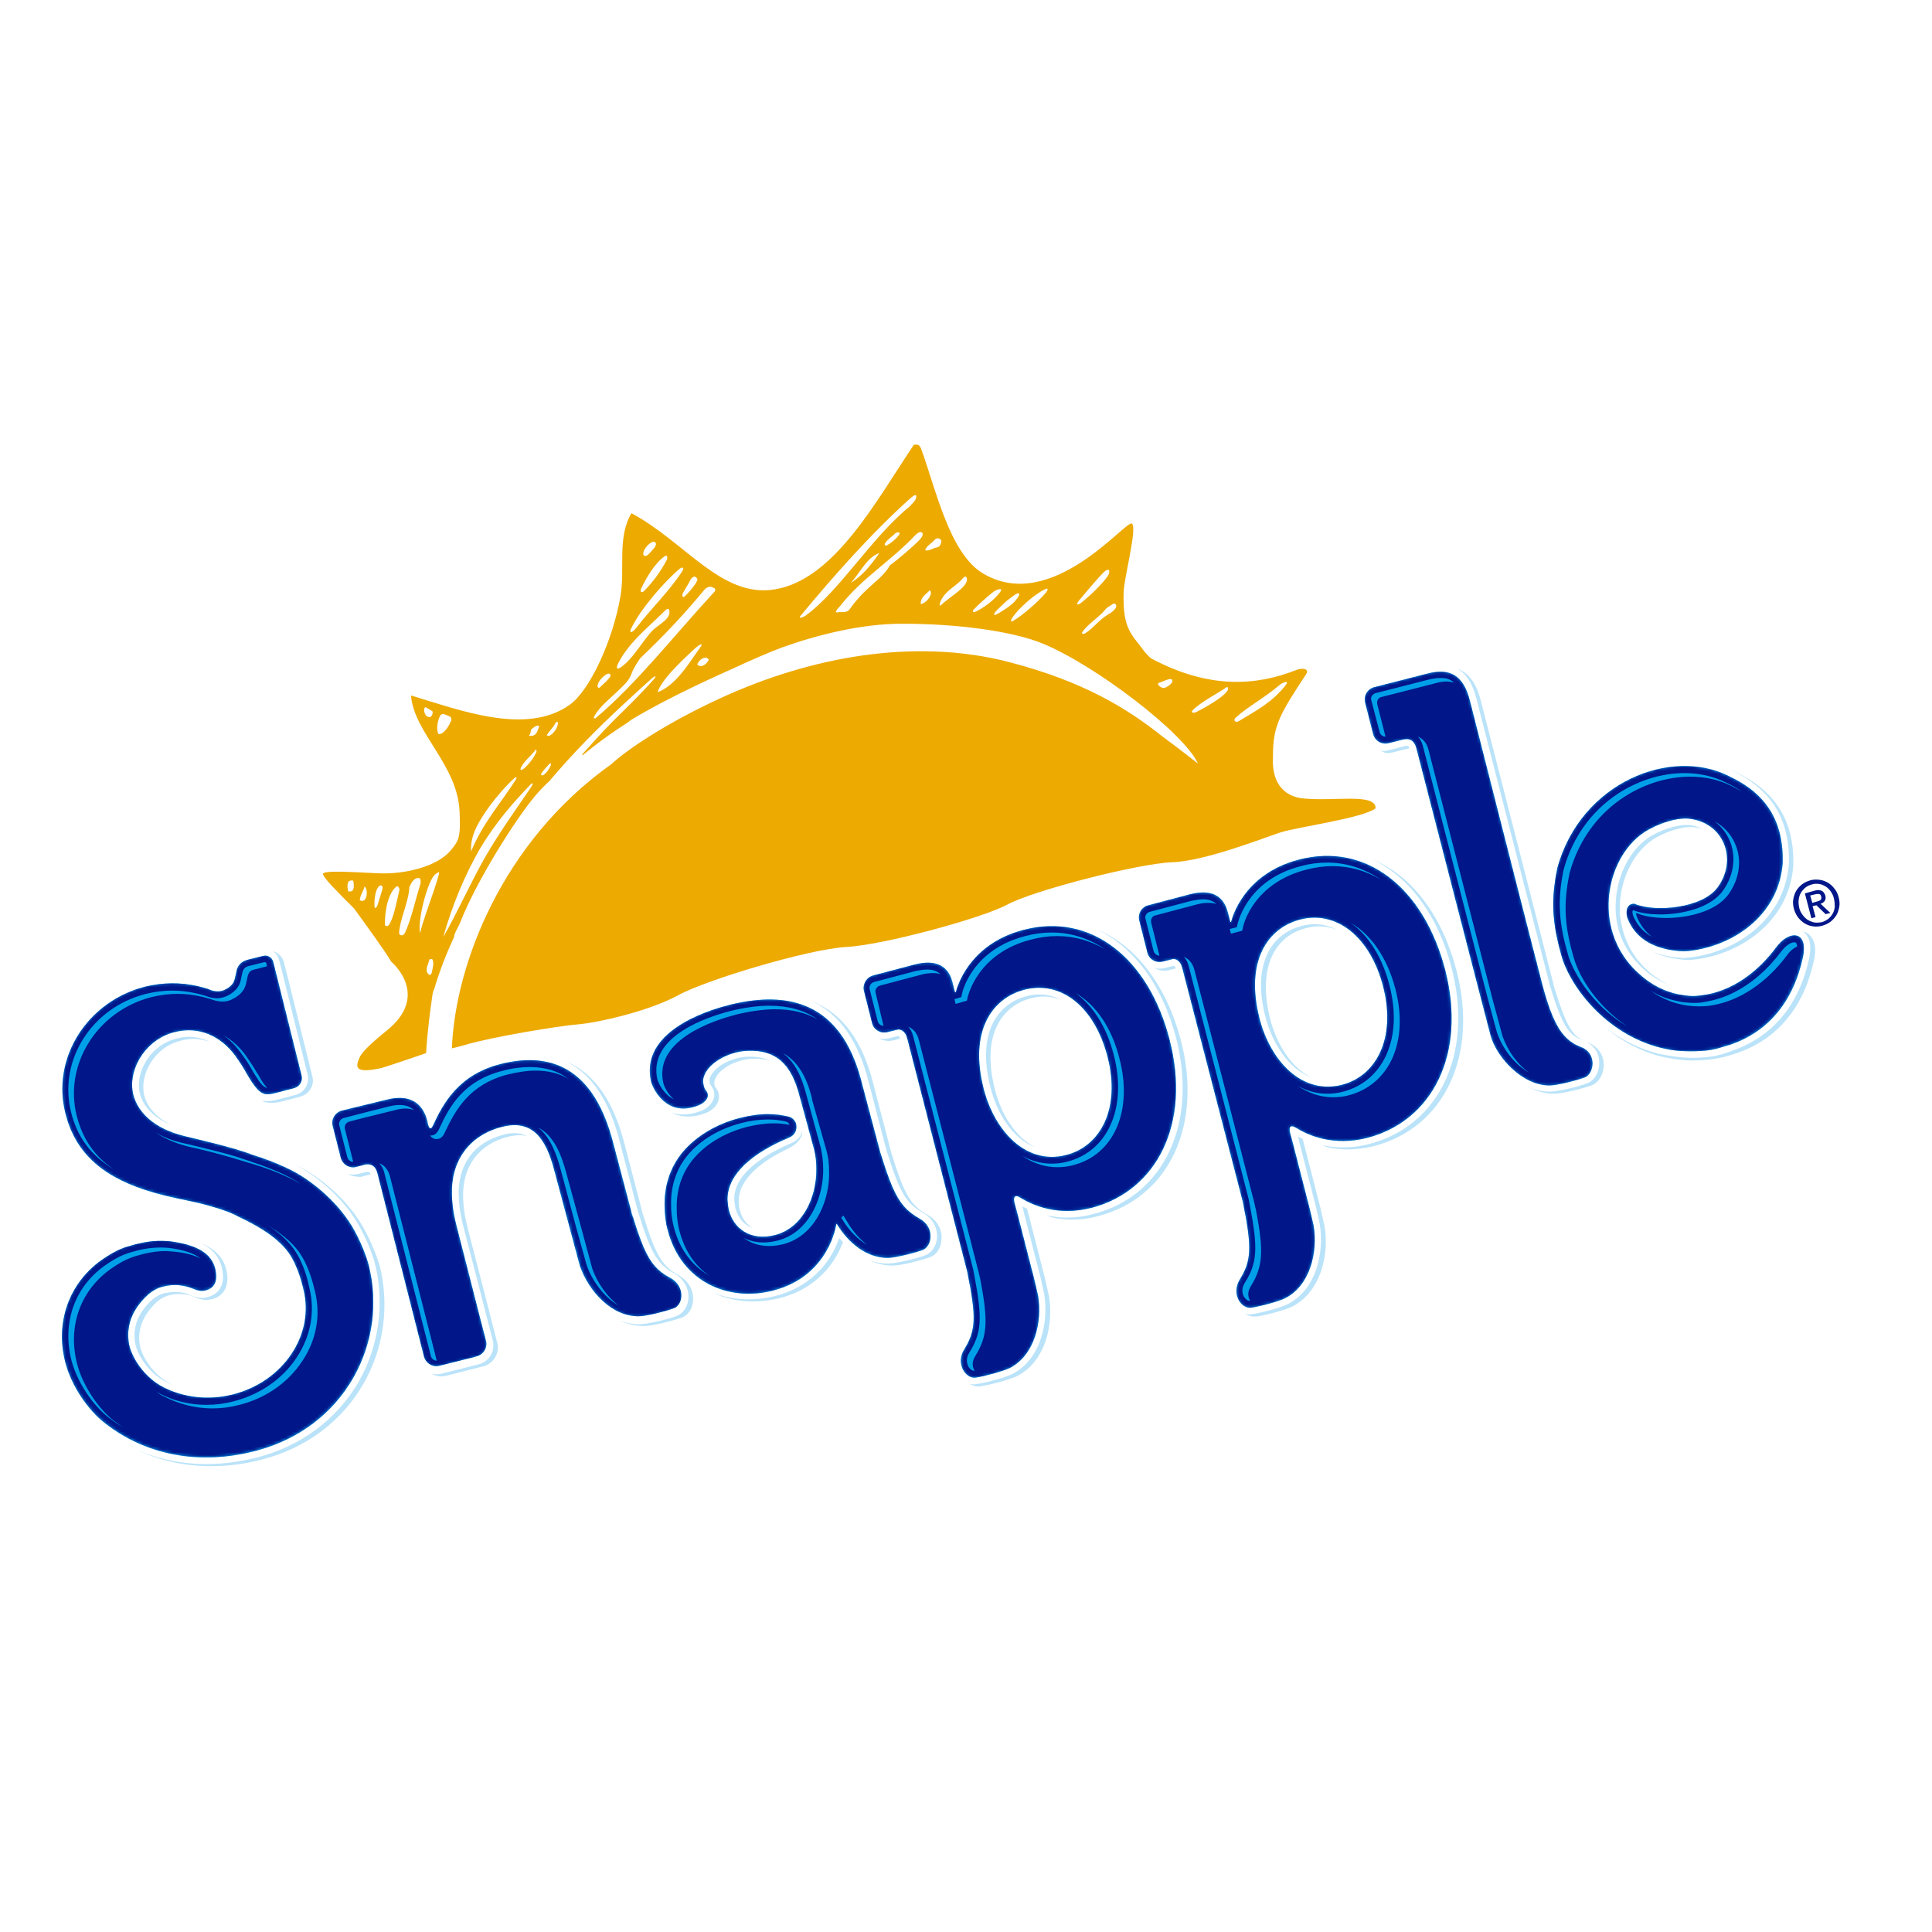
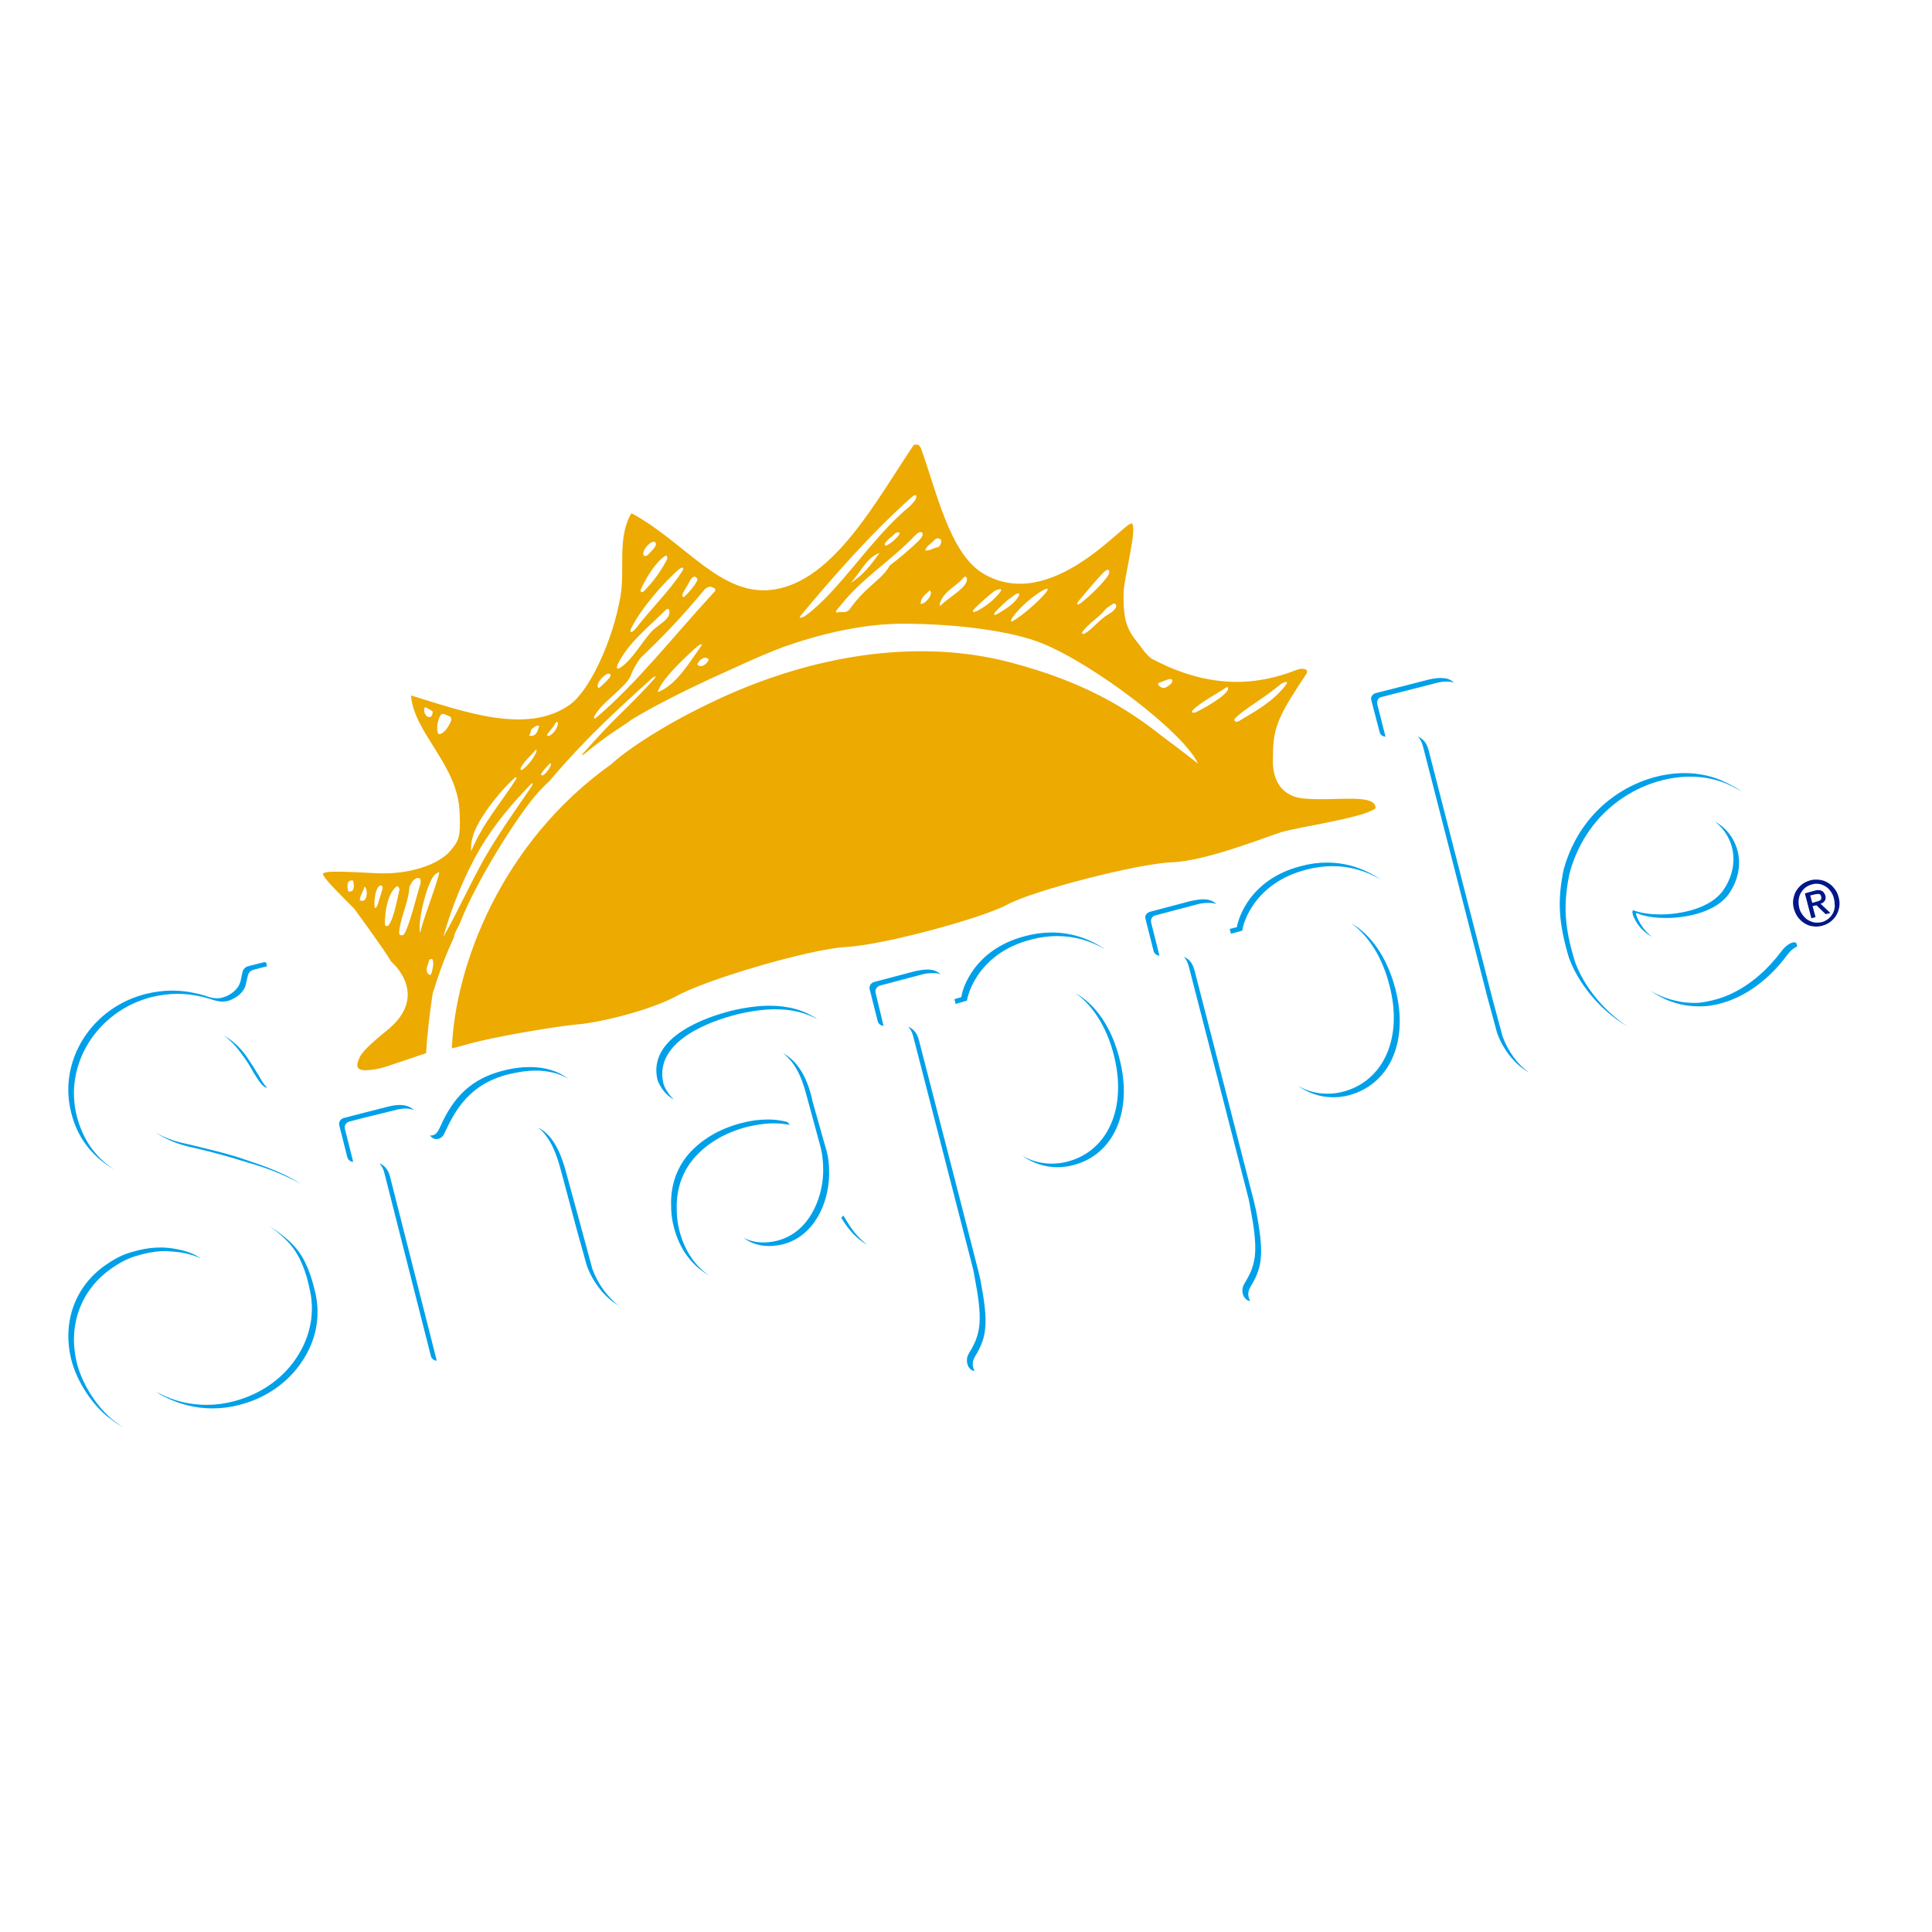
<svg xmlns="http://www.w3.org/2000/svg" xmlns:xlink="http://www.w3.org/1999/xlink" id="layer" x="0px" y="0px" viewBox="0 0 652 652" style="enable-background:new 0 0 652 652;" xml:space="preserve">
  <style type="text/css">	.st0{fill:#EDAA00;}	.st1{fill-rule:evenodd;clip-rule:evenodd;fill:#00A0E9;}	.st2{filter:url(#Adobe_OpacityMaskFilter);}	.st3{enable-background:new    ;}	.st4{clip-path:url(#SVGID_3_);}	.st5{clip-path:url(#SVGID_5_);fill:url(#SVGID_6_);}	.st6{mask:url(#SVGID_1_);}	.st7{fill-rule:evenodd;clip-rule:evenodd;fill:#001689;}	.st8{fill:#BAE3F9;}	.st9{fill:#00A0E9;}	.st10{fill:#001689;}</style>
  <path class="st0" d="M119.5,306.6c-5.9-5.9-10.3-10.3-10.5-11.6c-0.2-1.4,9.7-0.7,18.3-0.3c10.1,0.5,20.5-2.6,24.7-7.6  c2.8-3.4,3.5-4.2,3.1-13.1c-0.6-15.9-15.4-26.6-16.4-39.3c16.9,5.1,38.9,13.5,53.5,3.2c6.8-4.8,14.6-21.6,17.2-36.7  c1.6-9.2-1.2-19.8,3.7-28c18.3,9.8,30.4,28.7,48.4,25.7c20.1-3.3,34.2-29.9,46.9-48.8c1.3-0.1,1.7-0.2,2.4,1.2  c5.1,13.9,9.6,35.4,20.9,42.2c23.2,13.9,48.3-18.2,50.3-16.8c1.9,1.4-2.7,18.3-2.8,23.2c-0.4,12.8,2.9,14.2,7.1,20.1  c0.4,0.5,1.8,2,2.2,2.2c19.6,10.5,35.6,9.2,49,3.9c2-0.8,4.5-0.4,3.3,1.4c-8.8,13.4-11.3,17.4-11.2,27.9  c-0.5,7.8,2.9,13.5,10.6,14.1c10.5,0.9,23.2-1.7,24,2.8c0,0.1,0,0.3,0,0.5c-4.2,3.3-26.4,6.3-32,8.1c-5.6,1.8-25.4,9.7-36.7,10.1  c-11.3,0.4-46.8,9.5-55.6,14.3c-8.8,4.7-42.2,13.7-54.5,14.3c-12.3,0.7-46.8,10.9-56.8,16.4c-10,5.4-27.3,9.2-33.6,9.7  c-6.3,0.5-28.9,4.2-37.9,6.9c-1.8,0.5-3.3,0.9-4.6,1.2c1.1-28.1,16.8-69.6,53.8-95.9c4.8-4.5,18.1-13.7,37.1-22.4  c30.1-13.8,65.2-20.4,97.4-12c24.8,6.5,39.4,15.4,51.7,25.2c5.6,4.1,11.8,9,11.8,9c-4.8-10.5-35-33.4-52.4-40.5  c-10.6-4.4-29.8-6.7-47-6.7c-14.2-0.1-29.5,3.9-40.7,7.9c-4.4,1.6-11.2,4.6-16.6,7.1c-4.2,1.9-21.7,9.6-34.7,17.5  c-1.2,1.2-6.4,3.8-15.8,11.5c-0.7,0.6-0.9,0.4-0.2-0.4c5.1-5.6,7.6-8.5,13.8-14.5c4-3.9,7.9-8,10-10.4c1-1.2,0.5-1.3-0.9-0.1  c-2.6,2.3-6.8,6.2-9.3,8.5c-9.3,8.6-17.5,17-25.1,26c-1.7,1.6-3.4,3.3-4.8,5c-6.6,7.8-19.8,28.7-25.2,42.5c-0.7,1.8-2.1,3.7-2.2,5.2  c-2.6,5.6-4.9,11.5-6.7,17.6c-0.1,0-0.4,1-0.5,1.5c-0.7,4.6-1.8,12.8-2.2,20c0,0-8.1,2.8-13,4.4c-1.5,0.5-2.7,0.8-3.3,0.9  c-7,1.3-8,0-6-4.1c1.2-2.4,6.2-6.5,8.9-8.7c15.2-12.1,1.6-23.4,1.6-23.4C129.8,320.7,122.7,311,119.5,306.6 M418,243.4  c6.2-3.7,11.2-6.4,15.6-11.8c2-2.5-0.8-1.1-1.3-0.8c-6.2,5.2-11.3,7.7-15.3,11.4C416,243.1,417,244,418,243.4 M403.9,240.2  c4.4-2.2,12.3-7,10.2-8.4c-2.4,1.8-9,5.1-11.7,8C401.8,240.5,402.8,240.8,403.9,240.2 M395.6,229.5c-0.4-1-3,0.5-4.4,0.9  c-1.3,0.4,0.9,2.2,2,1.7C394.1,231.7,396,230.5,395.6,229.5 M373.1,205.6c-2.3,2.9-5.9,4.8-7.9,7.8c-0.3,0.4,0.4,0.7,0.9,0.4  c2.8-1.7,4.8-4.6,7.8-6.4c1.6-0.9,2.1-1.5,2.6-2.2c0.6-0.9-0.2-1.9-0.9-1.4C374,204.8,373.5,205.1,373.1,205.6 M364.9,203.4  c2.7-2.1,7.4-6.6,9-9.1c0.9-1.4,0.5-3-1.4-1.2c-2.5,2.5-6,6.8-8.4,9.6C363.2,203.8,363.3,204.6,364.9,203.4 M341.8,209.6  c3.4-2,8.3-6.3,11-9.4c1.3-1.6,0.7-1.8-0.2-1.3c-3.4,1.6-8.8,6.3-11,9.6C341.1,209.2,341,210.1,341.8,209.6 M337.1,206.9  c2.2-1.4,4.6-2.7,6.3-5.1c1.5-2.1-0.3-1.6-0.9-1.1c-1.3,1-2.1,1.5-2.9,2.2c-1.3,1.2-2.6,2.4-3.7,3.6  C335.5,207,334.8,208.3,337.1,206.9 M329.9,206.1c2.8-1.5,5.5-3.6,7.4-6c1.8-2.2-1.2-1-1.9-0.5c-2.4,1.9-5.2,4.4-6.9,6.2  C328.4,206,327.8,207.2,329.9,206.1 M317.6,204.2c2.8-2.8,9.2-6.1,8.7-9c-0.1-0.4-0.4-1.1-1.3-0.1c-2.5,3-6.3,4.2-7.8,8.4  C317,204.1,317.1,204.7,317.6,204.2 M312.2,185.7c1.2,0.3,2.2-0.4,3.3-0.8c0.6-0.2,1.5-0.1,1.9-1.2c0.5-1.1,0.3-1.6-0.4-1.9  c-0.8-0.4-1.5,0.2-1.8,0.6C314.2,183.5,312.8,184.1,312.2,185.7 M310.7,203.8c1.7,0.1,4.6-3.6,3-4.6  C312.6,200.7,310.8,201.1,310.7,203.8 M283,206.6c0.9-0.2,2.8,0.5,3.9-1.2c0.5-0.8,2.8-3.8,5.4-6.2c2.9-2.8,6.3-5.2,8-8.4  c2.6-1.9,7.5-6,10.1-8.7c2.1-2.2,0.5-3.6-1.5-1.5c-8.1,8.6-18,14.5-25.2,23.7C283.3,204.8,280.8,207.2,283,206.6 M296.8,186.6  c-4.4,1.6-6.5,6.7-9.7,10.1C291,194.4,294,190.6,296.8,186.6 M302,180.1c-1,1.1-2.1,1.5-3.3,3.2c-0.3,0.4,0,1.1,0.5,0.8  c1.5-0.8,3.2-2.2,4.2-3.6C304.2,179.4,302.5,179.5,302,180.1 M271.8,207.8c11.6-8.4,22.3-26.4,35.2-36.9c0.4-0.4,1.7-1.8,1.9-2.2  c0.4-0.7,0.9-2.8-1.5-0.7c-13.3,11.9-26.2,26.5-37.3,39.9C269.4,208.7,270.6,208.6,271.8,207.8 M233.9,219.4  c-4.7,4.4-10.5,9.9-12,14.2c6.2-2.2,10.8-10.1,14.6-15.4C237.2,217.2,236.7,216.8,233.9,219.4 M239.2,222.6  c-1.1-1.5-3.2-0.1-3.9,1.6C236.4,225.6,238.5,224.3,239.2,222.6 M233,195.7c-0.8,1.6-1.7,2.9-2.5,4.4c-0.4,0.6-0.2,1.8,0.4,1.3  c1.5-1.3,3.4-3.6,4.2-5.1c0.6-1,0-1.3-0.6-1.7C234.2,194.4,233.2,195.2,233,195.7 M219.2,186.7c1.2-1.4,2.8-2.7,1.9-3.7  c-0.9-1-4.2,2.1-4,4C217.1,187.7,218,188.1,219.2,186.7 M217.4,199.4c2.9-2.9,5.7-6.7,7.7-10.6c0.2-0.5,0.1-1.6-0.6-1.2  c-3.3,2.1-6.5,7.5-8.2,11.2C215.9,199.9,216.7,200.2,217.4,199.4 M214.8,211.8c4.8-6.3,11.4-12.6,15.6-19.3c0.5-0.8,0-1.4-1.1-0.5  c-4.8,4-13.1,13.4-16.3,20.1C212.3,213.4,213,214.1,214.8,211.8 M209.8,225c3.7-2.7,6.7-8,9.9-11.7c1.8-2.1,5.8-3.8,6.2-6.3  c0.1-0.7,0-2.4-1.4-1c-6,6-12.4,10.8-16.1,18.3C208.1,225,207.8,226.5,209.8,225 M202.4,232c0.9-0.9,2.4-2.1,3.3-3.3  c0.9-1.2-0.1-1.8-1.3-1c-1.2,0.9-2.5,2.2-2.7,3.5C201.5,231.8,202,232.4,202.4,232 M201.2,242.2c13.6-11.5,26-27.4,40-42.6  c0.3-0.3,0.2-1-0.1-1.1c-0.5-0.1-0.8-0.5-1.4-0.5c-0.6,0-1.4,0.4-1.8,0.8c-6.9,8.4-14.1,16-21.5,23c-0.8,0.7-2.8,4.2-3.1,5.1  c-0.9,2.9-3.1,4.6-4.9,6.4c-2.9,2.8-6,5.1-7.9,8.5C200.2,242.4,200.7,242.7,201.2,242.2 M143.7,238.7c-0.5-0.2-0.6,0.8-0.6,1.1  c0.2,1.1,0.7,2.1,1.7,2.2c0.9,0.1,1.3-1.1,1.2-1.9C146,240,144.2,239,143.7,238.7 M152.1,242c-0.4-0.3-1.2-0.6-1.7-0.8  c-0.4-0.2-1.3-0.6-1.8,0.3c-0.8,1.2-1.5,4.3-0.7,6.1c0.2,0.4,1.3-0.1,1.5-0.3c1.3-1,2.2-2.5,2.9-4.2  C152.3,242.9,152.3,242.2,152.1,242 M185.4,248.3c1.4-0.7,2.4-2.2,2.8-3.6c0.5-1.7-0.7-1-0.8-0.6c-0.7,1.5-2,2.5-2.8,3.9  C184.4,248.1,185,248.5,185.4,248.3 M183.5,261.5c1.3-1.1,1.6-1.7,2.3-3c0.2-0.4,0.1-0.9-0.1-1c-1,1-1.9,2-2.8,3.2  C182.1,261.8,183.1,261.8,183.5,261.5 M178.5,248.3c2.6,0.4,2.9-1.6,3.5-3.4c-0.8-0.1-1.2,0.1-1.6,0.4c-0.3,0.2-1.2,0.8-1.2,1.1  C179.1,247.2,178.9,247.8,178.5,248.3 M177,259.2c1.7-1.5,3.3-3.7,4-5.4c0.2-0.6-0.1-1-0.3-0.7c-1.5,2-3.6,3.5-4.9,5.9  C175.6,259.4,175.4,260.6,177,259.2 M159,287.3c4-9.7,10.3-16.6,15.2-24.4c0.3-0.5,0-0.8-0.5-0.4c-3,2.7-6,6.2-8.6,9.7  C162.3,276.2,158.5,281.6,159,287.3 M149.6,316.2c4.7-8.1,9.1-18.1,14.1-26.9c5.1-8.8,10.6-16.4,15.5-23.6c0.7-1.1,0.8-1.8,0-1.1  c-6.1,6.3-12,13.1-17.1,21.6C156.8,295.3,152.4,306.1,149.6,316.2 M144.9,323.9c-0.2,0.7-0.5,1.6-0.8,2.4c-0.1,0.3-0.1,0.7-0.1,1.2  c0,0.6,0.4,1.3,1,1.5c0.3,0.1,0.6-0.3,0.7-0.8c0.3-1.3,0.8-3.1,0.3-4.3C145.9,323.5,145,323.6,144.9,323.9 M141.8,314.9  c0.6-3.5,4.8-14.2,6.2-19.4c0.5-1.8,0-1.1-0.9-0.6C144.4,296.5,140.7,311.2,141.8,314.9 M136.6,314.9c2-3.9,3.9-12.4,5.2-16.3  c0.2-0.4,0.3-2-0.2-2.2c-0.8-0.4-2,0.4-2.5,1.2c-0.8,1.3-1,1.7-1,2.5c-0.4,4.7-3.2,10.3-3.4,14.7C134.6,315.7,136,316.1,136.6,314.9   M131.2,312.2c1.7-2.3,2.8-8.5,3.6-11.9c0.1-0.5-0.5-1.4-0.9-1.2c-2.9,2.1-4.1,8.3-4,13C130,312.6,130.8,312.7,131.2,312.2   M127.4,305.5c0.5-1.7,1.1-3.6,1.6-5.2c0.5-1.8-0.7-1.6-1-1.3c-1.3,1-1.8,4.7-1.6,7C126.4,306.8,127.1,306.3,127.4,305.5   M121.4,303.8c2.7,1.4,2.9-4,1.6-4.6C122.6,300.9,121.6,301.9,121.4,303.8 M119.2,297.2c-2-0.4-2.2,1.2-1.7,3.6  C119.4,301.2,119.7,299.6,119.2,297.2" />
-   <path class="st1" d="M534.8,363.6c-2.7,1-9.3,2.7-11.8,2.7c-9.2,0.1-18-9.5-20-17c-2-7.5-25-96.8-25-96.8c-0.7-2.6-2.3-3.5-4.6-2.9  l-4.8,1.2c-2.3,0.6-4.6-0.8-5.2-3.1l-2.7-10.6c-0.6-2.3,0.8-4.6,3.1-5.2l18-4.6c7.7-2,12.1,0.8,14.2,9c0,0,21.4,84.3,24.6,96.4  c3.7,13.7,7,18.4,13,20.7C539,355.4,538,362.4,534.8,363.6 M394.7,350.9c7.3,28.4-4.4,51-26.3,56.7c-11.4,2.9-19.8-0.8-24-3.4  c-1.9-1.2-2.7-0.4-1.9,2.3c0.3,1,0.6,2.1,0.9,3.3l5.6,21.8l1.3,5.6c1.5,9-1.2,20.1-9.4,24.4c-2.2,1.1-8.8,2.9-11.6,3.3  c-3.4,0.5-6.9-4.7-3.9-9.5c3.9-6.3,4.2-10.7,1-26.3l0.5,1.9l-20.7-80.5c-0.5-2-1.6-3-3-3.1l-3.7,0.9c-2.3,0.6-4.7-0.8-5.2-3.1  l-2.7-10.7c-0.6-2.3,0.8-4.7,3.1-5.3l14-3.7c7.7-2,11.5,1,12.7,5.9c0.5,2.1,0.9,3.5,0.9,3.5l0.3-0.1c0,0,3.4-16,22.9-21  C368,307.9,387.6,323.2,394.7,350.9 M373.8,356.7c-4.4-17-15.7-25.9-28.1-22.7c-10.8,2.8-18.8,13.8-13.7,33.6  c3.6,13.8,14,25.7,27.8,22.2C371.2,386.9,378.3,374.4,373.8,356.7 M487.7,327.3c7.3,28.4-4.3,51-26.3,56.7  c-11.4,2.9-19.8-0.8-24-3.4c-1.9-1.2-2.7-0.4-1.9,2.3c0.3,1,0.6,2.1,0.9,3.3l5.6,21.8l1.3,5.6c1.5,9-1.2,20.1-9.4,24.4  c-2.2,1.2-8.8,2.9-11.6,3.3c-3.4,0.5-6.9-4.6-3.9-9.5c3.9-6.3,4.2-10.7,1-26.3l0.5,1.9L399,326.7c-0.5-2-1.6-3-3-3.1l-3.6,0.9  c-2.3,0.6-4.7-0.8-5.2-3.1l-2.7-10.7c-0.6-2.3,0.8-4.7,3.1-5.2l14-3.7c7.7-2,11.4,1,12.7,5.9c0.6,2.1,0.9,3.5,0.9,3.5l0.3-0.1  c0,0,3.4-16,22.9-21C461,284.2,480.5,299.6,487.7,327.3 M466.8,333c-4.4-17-15.8-25.8-28-22.7c-10.8,2.8-18.8,13.8-13.7,33.6  c3.6,13.8,14,25.7,27.8,22.2C464.2,363.2,471.3,350.7,466.8,333 M213.1,409.1l0.5,1.9C213.5,411,213,409,213.1,409.1l-6.2-23.5  c-6.1-23.6-19.4-31.2-38-26.5c-14.1,3.6-19.3,13.2-22.8,20.8c-0.7,1.5-1.3,1-1.7-0.6l-0.2-1c-1.6-6.3-6.2-9.1-13.6-7.2l-11.5,2.8  l0,0l-3.7,0.9c-2.3,0.6-3.7,2.9-3.1,5.2l2.7,10.7c0.6,2.3,3,3.7,5.2,3.1l3-0.8c2.1-0.4,3.6,0.5,4.2,3l15.7,61.8  c0.6,2.3,3,3.7,5.2,3.1l11.6-2.9l1-0.3c2.3-0.6,3.7-3,3.1-5.2c0,0-4.2-16.2-4.8-18.7l-4.5-17.6c-1.1-4.2-2-7.5-2.2-12.9  c-0.4-11.4,5.7-20.1,16.8-23c10.5-2.7,15,4,17.8,14.8l5.3,19.8l3.3,12.3c3,8.6,10.7,17.1,19.9,17c2.4,0,9.1-1.7,11.8-2.7  c3.2-1.2,3.9-7.4-1.1-10.2C220.1,428,217.7,424.3,213.1,409.1 M310.4,411.3c-6.4-3.7-8.7-7.4-13.4-22.6l0.5,1.9c0,0-0.5-2-0.5-1.9  l-6.1-23c-4.8-19.3-15.3-28.6-31.9-28.4c-4,0.1-8.4,0.7-13.1,1.9l-0.3,0.1c-7.1,1.8-30,9-25.8,26c0,0.1,2.9,8.9,11,8.8  c1.5,0,3.2-0.4,5-1.1c1.2-0.5,2.6-1.5,3-2.8c0.2-0.8,0-1.5-0.6-2.2c-0.4-0.5-0.6-1.1-0.7-1.5l-0.1-0.6c-0.4-1.4,0.1-3.1,1.2-4.7  c2.5-3.6,8.3-6.4,13.8-6.6c9.5-0.3,14.7,4.4,17.5,15.5l0.2,0.7l4.7,17.3c0.5,2,0.7,4.2,0.7,6.5l0,0c0.1,9.6-4.7,19.8-13.9,22.2  c-8.5,2.2-14.1-2.4-15.6-8.3c-0.3-1.2-0.4-2.4-0.5-3.6l0,0l0-0.4c0.2-8.4,8.4-15.4,20.8-20.6c2.2-0.9,2.8-2.9,2.3-4.8  c-0.3-1-1.4-2-2.3-2.2c-2.3-0.6-4.7-0.9-7.2-0.9c-3,0-6.3,0.5-9.4,1.3c-7.9,2-14.7,6.1-19.3,11.5c-4.3,5.2-6.4,11.7-6.1,18.9l0,0  c0.1,2.4,0.3,4.8,1,7.3c4.6,17.9,20.8,24.4,35.7,20.5c18.9-4.9,21.2-22.3,21.2-22.3l0.2-0.2c3.8,6.4,10.1,11.6,17.3,11.5  c2.4,0,9.1-1.7,11.8-2.7C314.7,420.3,315.4,414.1,310.4,411.3 M97.2,394.4c-0.2-0.1-0.4-0.2-0.6-0.3c-3.6-1.7-7.6-3.2-11.8-4.5  c-0.1,0-0.4-0.2-0.4-0.2c-6.6-2.3-14.3-4.1-22.2-6c-10.3-2.5-15.7-8.1-17.2-13.9c-2.1-8.2,3.9-18.7,13.9-21.2  c8.3-2.1,15.6,1.3,20.6,8.1c3.1,4.4,2.9,4.6,4.7,7.5c2.1,3.4,3.5,4.8,4.9,5.2c0.5,0.3,2.3,0.2,3.7-0.2l6.5-1.7  c1.8-0.5,2.9-2.3,2.5-4.1l-9-36.1l0,0l-0.6-2.4c-0.4-1.5-1.9-2.4-3.4-2l-5.2,1.3c-1.5,0.4-3.3,1.3-3.8,3.9l-0.6,2.7  c-0.4,1.7-1.9,2.9-3.5,3.6c-2.4,1.1-4.7,0-5.7-0.4c-1.1-0.4-2.2-0.6-3.3-0.9l0,0c-5.7-1.3-11.7-1.3-17.8,0.2  c-19.5,5-31.6,24.1-26.8,42.8c4.2,16.7,17.4,24.4,38.1,28.7c1.5,0.3,7.1,1.5,8.2,1.8c4.8,1.3,9.1,2.6,12.1,4.3c4.2,2,12.4,6,16.8,12  c3.5,4.9,4.8,11.4,5.1,12.5c3.9,15.3-6.8,31.2-23.8,35.5c-8.4,2.1-16.7,1-23.4-2.4h0c-6.7-3.4-11.2-10.6-11.8-15.4  c-0.1-1.1-0.2-2.2-0.1-3.4h0l0.1-0.9c0.5-4.3,3-8.5,6.9-11.9c1.4-1.1,2.9-2,4.7-2.4c3.8-1,6.8-0.4,9.1,0.3c1,0.3,2.9,1.4,4.7,1.1  c1.7-0.3,4.6-1.3,4.1-5.8c-0.6-6.4-5.9-9.1-12.5-10.4c-4.8-1-9.4-0.8-14.1,0.4c-0.5,0.1-2,0.5-2.2,0.6c-3.3,0.8-6.2,2.4-8.9,4.2  c-11.2,7.4-16.8,20.7-13.2,35c2,7.9,7.6,16.3,13.7,20.9l0,0c13.2,10.2,30.9,14.2,50.3,9.2c30.6-7.8,45-36.9,38.4-62.8  c-0.6-2.4-2.6-8-5.7-13.2C113.3,404.9,104.3,397.7,97.2,394.4 M599.5,319.6c-5.4,7.3-12.2,12.6-19.5,15c-2.2,0.8-4.8,1.2-6.5,1.4  c-1.6,0.2-3.1,0.2-5.1-0.1c-3-0.4-4.7-1-6.3-1.6c-2.8-1.1-5.5-2.7-8.1-4.9c-17.3-14.4-12.5-39.6,0.8-48.5c4.1-2.7,11.7-5.6,16.6-4.4  c10.5,2,14.9,13.6,8.4,22.8c-5.1,7.3-21.2,8.6-28,5.8c-0.1-0.1-0.3-0.1-0.4-0.1c-2.7,0-2.8,3.2-2.1,5c2.6,6.5,8.2,9.8,15.9,10.8  c2.2,0.3,4.2,0.3,6.4-0.1c14.9-2.3,28.8-12.8,30-29.4c0.4-14.2-5.6-23.5-18-29.3c-19.5-10-50,1.9-58,30.8c-2.2,10.6-2,18.6,1.8,31.2  c4.7,13,19,28.1,37.9,30.5c0,0,0,0,0,0c3.5,0.4,9.9,0.5,14.1-0.6c1.4-0.4,2.7-0.8,4-1.2c0-0.1,0.1,0,0.1,0  c14.5-4.8,22-16.2,24.9-29.5C610.4,313.8,603.7,313.9,599.5,319.6" />
  <defs>
    <filter id="Adobe_OpacityMaskFilter" x="20.8" y="226.6" width="588" height="265.3">						</filter>
  </defs>
  <mask maskUnits="userSpaceOnUse" x="20.8" y="226.6" width="588" height="265.3" id="SVGID_1_">
    <g class="st2">
      <g>
        <defs>
          <rect id="SVGID_2_" x="20.8" y="226.6" width="588" height="265.3" />
        </defs>
        <clipPath id="SVGID_3_">
          <use xlink:href="#SVGID_2_" style="overflow:visible;" />
        </clipPath>
        <g class="st3">
          <g>
            <defs>
              <path id="SVGID_4_" d="M534.8,363.6c-2.7,1-9.3,2.7-11.8,2.7c-9.2,0.1-18-9.5-20-17c-2-7.5-25-96.8-25-96.8        c-0.7-2.6-2.3-3.5-4.6-2.9l-4.8,1.2c-2.3,0.6-4.6-0.8-5.2-3.1l-2.7-10.6c-0.6-2.3,0.8-4.6,3.1-5.2l18-4.6        c7.7-2,12.1,0.8,14.2,9c0,0,21.4,84.3,24.6,96.4c3.7,13.7,7,18.4,13,20.7C539,355.4,538,362.4,534.8,363.6 M394.7,350.9        c7.3,28.4-4.3,51-26.3,56.7c-11.4,2.9-19.8-0.8-24-3.4c-1.9-1.2-2.7-0.4-1.9,2.3c0.3,1,0.6,2.1,0.9,3.3l5.6,21.8l1.3,5.6        c1.5,9-1.2,20.1-9.4,24.4c-2.2,1.1-8.8,2.9-11.6,3.3c-3.3,0.5-6.9-4.6-3.9-9.5c3.9-6.3,4.2-10.7,1.1-26.1l0.4,1.7l-0.5-1.9        c0,0.1,0,0.1,0,0.2l-20.3-78.8c-0.5-2-1.6-3-3-3.1l-3.7,0.9c-2.3,0.6-4.7-0.8-5.3-3.1l-2.7-10.7c-0.6-2.3,0.8-4.7,3.1-5.3        l14-3.7c7.7-2,11.5,1,12.7,5.9c0.5,2.1,0.9,3.5,0.9,3.5l0.3-0.1c0,0,3.4-16,22.9-21C368,307.9,387.6,323.2,394.7,350.9         M373.8,356.7c-4.4-17-15.8-25.9-28.1-22.7c-10.8,2.8-18.8,13.8-13.7,33.6c3.6,13.8,14,25.7,27.8,22.2        C371.2,386.9,378.4,374.4,373.8,356.7 M487.7,327.3c7.3,28.4-4.3,51-26.3,56.7c-11.4,2.9-19.8-0.8-24-3.4        c-1.9-1.2-2.7-0.4-1.9,2.3c0.3,1,0.6,2.1,0.9,3.3l5.6,21.8l1.3,5.6c1.5,9-1.2,20.1-9.4,24.4c-2.2,1.1-8.8,2.9-11.6,3.3        c-3.4,0.5-6.9-4.6-3.9-9.5c3.9-6.3,4.2-10.6,1.1-26l0.4,1.6l-0.5-1.9c0,0.1,0,0.2,0.1,0.2L399,326.7c-0.5-2-1.6-3-3-3.1        l-3.6,0.9c-2.3,0.6-4.7-0.8-5.3-3.1l-2.7-10.7c-0.6-2.3,0.8-4.7,3.1-5.2l14-3.7c7.7-2,11.4,1,12.7,5.9        c0.5,2.1,0.9,3.5,0.9,3.5l0.3-0.1c0,0,3.4-16,22.9-21C461,284.2,480.5,299.6,487.7,327.3 M466.8,333        c-4.4-17-15.8-25.8-28.1-22.7c-10.8,2.8-18.8,13.8-13.7,33.6c3.6,13.8,14,25.7,27.8,22.2C464.2,363.2,471.3,350.7,466.8,333         M226.5,431.7c-6.4-3.7-8.8-7.4-13.5-22.6l0.5,1.9c0,0-0.5-2-0.5-1.9l-6.2-23.5c-6.1-23.6-19.4-31.2-38-26.5        c-14.1,3.6-19.3,13.2-22.8,20.8c-0.7,1.5-1.3,1-1.7-0.6l-0.2-1c-1.6-6.3-6.2-9.1-13.6-7.2l-11.5,2.8l0,0l-3.7,0.9        c-2.3,0.6-3.7,2.9-3.1,5.3l2.7,10.7c0.6,2.3,2.9,3.7,5.2,3.1l3-0.8c2.1-0.4,3.6,0.5,4.2,3l15.7,61.8c0.6,2.3,3,3.7,5.3,3.1        l11.6-2.9l1-0.3c2.3-0.6,3.7-3,3.1-5.2c0,0-4.2-16.2-4.8-18.7l-4.5-17.6c-1.1-4.2-2-7.5-2.2-12.9c-0.4-11.4,5.7-20.2,16.9-23        c10.5-2.7,15,4,17.8,14.8l5.4,19.8l3.3,12.3c3,8.6,10.7,17.1,19.9,17c2.4,0,9.1-1.7,11.8-2.7        C230.8,440.8,231.5,434.6,226.5,431.7 M310.4,411.3c-6.4-3.7-8.8-7.4-13.4-22.6l0.5,1.9c0,0-0.5-2-0.5-1.9l-6.1-23        c-4.8-19.3-15.3-28.6-31.9-28.4c-4,0-8.4,0.7-13.1,1.8l-0.3,0.1c-7.1,1.8-30,9-25.8,26c0,0.1,2.9,8.9,11,8.8        c1.5,0,3.2-0.4,5-1c1.2-0.5,2.6-1.5,3-2.8c0.2-0.8,0-1.5-0.6-2.2c-0.4-0.5-0.6-1.1-0.7-1.5l-0.1-0.6c-0.4-1.4,0.1-3.1,1.2-4.7        c2.5-3.6,8.3-6.4,13.8-6.6c9.5-0.3,14.7,4.4,17.5,15.5l0.2,0.7l4.7,17.3c0.5,2,0.7,4.2,0.7,6.5l0,0        c0.1,9.6-4.7,19.8-13.9,22.2c-8.5,2.2-14.1-2.4-15.6-8.3c-0.3-1.2-0.4-2.4-0.5-3.6l0,0l0-0.5c0.2-8.4,8.4-15.4,20.8-20.6        c2.2-0.9,2.8-2.9,2.3-4.8c-0.3-1-1.4-2-2.3-2.2c-2.3-0.6-4.7-0.9-7.2-0.9c-3,0-6.3,0.5-9.4,1.3c-7.9,2-14.7,6.1-19.3,11.5        c-4.3,5.2-6.4,11.7-6.1,18.9l0,0c0.1,2.4,0.3,4.8,1,7.3c4.6,17.9,20.8,24.4,35.7,20.5c18.9-4.9,21.2-22.3,21.2-22.3l0.2-0.2        c3.8,6.4,10.1,11.6,17.4,11.5c2.4,0,9.1-1.7,11.8-2.7C314.7,420.3,315.4,414.1,310.4,411.3 M118.6,413.7        c-5.3-8.8-14.3-16-21.4-19.3c-0.2-0.1-0.4-0.2-0.6-0.3c-3.6-1.7-7.6-3.2-11.8-4.5c-0.1,0-0.4-0.2-0.4-0.2        c-6.6-2.3-14.3-4.1-22.2-6c-10.3-2.5-15.7-8.1-17.2-13.9c-2.1-8.2,3.9-18.7,13.9-21.2c8.3-2.1,15.6,1.3,20.6,8.1        c3.1,4.4,2.9,4.6,4.7,7.5c2.1,3.4,3.5,4.8,4.9,5.2c0.5,0.3,2.2,0.2,3.7-0.2l6.5-1.7c1.8-0.5,2.9-2.3,2.5-4.1l-9-36.1l0,0        l-0.6-2.4c-0.4-1.5-1.9-2.4-3.4-2.1l-5.2,1.3c-1.5,0.4-3.3,1.3-3.8,3.9l-0.6,2.7c-0.4,1.7-1.9,2.9-3.5,3.6        c-2.4,1.1-4.7,0-5.7-0.4c-1.1-0.4-2.2-0.6-3.3-0.9l0,0c-5.7-1.3-11.7-1.3-17.8,0.2c-19.5,5-31.6,24.1-26.8,42.8        c4.2,16.7,17.4,24.4,38.1,28.7c1.5,0.3,7.1,1.5,8.2,1.8c4.8,1.3,9.1,2.6,12.1,4.3c4.2,2,12.4,5.9,16.8,12        c3.5,4.9,4.8,11.4,5.1,12.5c3.9,15.3-6.8,31.2-23.8,35.5c-8.4,2.1-16.7,1-23.4-2.4h0c-6.7-3.4-11.2-10.6-11.8-15.4        c-0.1-1.1-0.2-2.2-0.1-3.4h0l0.1-0.9c0.5-4.3,3-8.5,6.9-11.9c1.4-1.1,2.9-2,4.7-2.4c3.8-1,6.8-0.4,9.1,0.3        c1,0.3,2.9,1.4,4.7,1.1c1.7-0.3,4.6-1.3,4.1-5.8c-0.6-6.4-5.9-9.1-12.5-10.5c-4.8-1-9.4-0.8-14.1,0.4c-0.5,0.1-2,0.5-2.2,0.6        c-3.3,0.8-6.2,2.4-8.9,4.2c-11.2,7.4-16.8,20.7-13.2,35c2,7.9,7.6,16.3,13.7,20.9l0,0c13.2,10.2,30.9,14.2,50.3,9.2        c30.6-7.8,45-36.9,38.4-62.8C123.7,424.5,121.7,418.9,118.6,413.7 M599.5,319.6c-5.4,7.3-12.2,12.6-19.5,15        c-2.2,0.8-4.8,1.2-6.5,1.4c-1.6,0.2-3.1,0.2-5.1-0.1c-3-0.4-4.7-1-6.3-1.6c-2.8-1.1-5.5-2.7-8.1-4.9        c-17.2-14.4-12.5-39.6,0.8-48.5c4.1-2.7,11.7-5.6,16.6-4.4c10.5,2,14.9,13.6,8.3,22.8c-5.1,7.3-21.2,8.6-28,5.8        c-0.1-0.1-0.3-0.1-0.4-0.1c-2.7,0-2.8,3.2-2.1,5c2.6,6.5,8.2,9.8,15.9,10.8c2.2,0.3,4.2,0.3,6.4-0.1        c14.9-2.3,28.8-12.8,30-29.4c0.4-14.2-5.6-23.5-18-29.3c-19.5-10-50,1.9-58,30.8c-2.2,10.6-2,18.6,1.8,31.2        c4.7,13,19,28.1,37.9,30.5c3.5,0.4,9.9,0.5,14.1-0.6c1.4-0.4,2.7-0.8,4-1.3c0-0.1,0.1,0,0.1,0c14.5-4.8,22-16.2,24.9-29.5        C610.4,313.8,603.7,313.9,599.5,319.6" />
            </defs>
            <clipPath id="SVGID_5_" class="st4">
              <use xlink:href="#SVGID_4_" style="overflow:visible;" />
            </clipPath>
            <linearGradient id="SVGID_6_" gradientUnits="userSpaceOnUse" x1="18.273" y1="724.147" x2="25.473" y2="724.147" gradientTransform="matrix(-6.6 -26.471 -26.471 6.6 19628.549 -3833.066)">
              <stop offset="0" style="stop-color:#231815" />
              <stop offset="0.35" style="stop-color:#231815" />
              <stop offset="1" style="stop-color:#808081" />
            </linearGradient>
-             <polygon class="st5" points="51.8,634 -46.2,241 575.7,85.9 673.7,478.9      " />
          </g>
        </g>
      </g>
    </g>
  </mask>
  <g class="st6">
    <g>
-       <path class="st7" d="M534.8,363.6c-2.7,1-9.3,2.7-11.8,2.7c-9.2,0.1-18-9.5-20-17c-2-7.5-25-96.8-25-96.8    c-0.7-2.6-2.3-3.5-4.6-2.9l-4.8,1.2c-2.3,0.6-4.6-0.8-5.2-3.1l-2.7-10.6c-0.6-2.3,0.8-4.6,3.1-5.2l18-4.6c7.7-2,12.1,0.8,14.2,9    c0,0,21.4,84.3,24.6,96.4c3.7,13.7,7,18.4,13,20.7C539,355.4,538,362.4,534.8,363.6 M394.7,350.9c7.3,28.4-4.4,51-26.3,56.7    c-11.4,2.9-19.8-0.8-24-3.4c-1.9-1.2-2.7-0.4-1.9,2.3c0.3,1,0.6,2.1,0.9,3.3l5.6,21.8l1.3,5.6c1.5,9-1.2,20.1-9.4,24.4    c-2.2,1.1-8.8,2.9-11.6,3.3c-3.4,0.5-6.9-4.7-3.9-9.5c3.9-6.3,4.2-10.7,1-26.3l0.5,1.9l-20.7-80.5c-0.5-2-1.6-3-3-3.1l-3.7,0.9    c-2.3,0.6-4.7-0.8-5.2-3.1l-2.7-10.7c-0.6-2.3,0.8-4.7,3.1-5.3l14-3.7c7.7-2,11.5,1,12.7,5.9c0.5,2.1,0.9,3.5,0.9,3.5l0.3-0.1    c0,0,3.4-16,22.9-21C368,307.9,387.6,323.2,394.7,350.9 M373.8,356.7c-4.4-17-15.7-25.9-28.1-22.7c-10.8,2.8-18.8,13.8-13.7,33.6    c3.6,13.8,14,25.7,27.8,22.2C371.2,386.9,378.3,374.4,373.8,356.7 M487.7,327.3c7.3,28.4-4.3,51-26.3,56.7    c-11.4,2.9-19.8-0.8-24-3.4c-1.9-1.2-2.7-0.4-1.9,2.3c0.3,1,0.6,2.1,0.9,3.3l5.6,21.8l1.3,5.6c1.5,9-1.2,20.1-9.4,24.4    c-2.2,1.2-8.8,2.9-11.6,3.3c-3.4,0.5-6.9-4.6-3.9-9.5c3.9-6.3,4.2-10.7,1-26.3l0.5,1.9L399,326.7c-0.5-2-1.6-3-3-3.1l-3.6,0.9    c-2.3,0.6-4.7-0.8-5.2-3.1l-2.7-10.7c-0.6-2.3,0.8-4.7,3.1-5.2l14-3.7c7.7-2,11.4,1,12.7,5.9c0.6,2.1,0.9,3.5,0.9,3.5l0.3-0.1    c0,0,3.4-16,22.9-21C461,284.2,480.5,299.6,487.7,327.3 M466.8,333c-4.4-17-15.8-25.8-28-22.7c-10.8,2.8-18.8,13.8-13.7,33.6    c3.6,13.8,14,25.7,27.8,22.2C464.2,363.2,471.3,350.7,466.8,333 M213.1,409.1l0.5,1.9C213.5,411,213,409,213.1,409.1l-6.2-23.5    c-6.1-23.6-19.4-31.2-38-26.5c-14.1,3.6-19.3,13.2-22.8,20.8c-0.7,1.5-1.3,1-1.7-0.6l-0.2-1c-1.6-6.3-6.2-9.1-13.6-7.2l-11.5,2.8    l0,0l-3.7,0.9c-2.3,0.6-3.7,2.9-3.1,5.2l2.7,10.7c0.6,2.3,3,3.7,5.2,3.1l3-0.8c2.1-0.4,3.6,0.5,4.2,3l15.7,61.8    c0.6,2.3,3,3.7,5.2,3.1l11.6-2.9l1-0.3c2.3-0.6,3.7-3,3.1-5.2c0,0-4.2-16.2-4.8-18.7l-4.5-17.6c-1.1-4.2-2-7.5-2.2-12.9    c-0.4-11.4,5.7-20.1,16.8-23c10.5-2.7,15,4,17.8,14.8l5.3,19.8l3.3,12.3c3,8.6,10.7,17.1,19.9,17c2.4,0,9.1-1.7,11.8-2.7    c3.2-1.2,3.9-7.4-1.1-10.2C220.1,428,217.7,424.3,213.1,409.1 M310.4,411.3c-6.4-3.7-8.7-7.4-13.4-22.6l0.5,1.9c0,0-0.5-2-0.5-1.9    l-6.1-23c-4.8-19.3-15.3-28.6-31.9-28.4c-4,0.1-8.4,0.7-13.1,1.9l-0.3,0.1c-7.1,1.8-30,9-25.8,26c0,0.1,2.9,8.9,11,8.8    c1.5,0,3.2-0.4,5-1.1c1.2-0.5,2.6-1.5,3-2.8c0.2-0.8,0-1.5-0.6-2.2c-0.4-0.5-0.6-1.1-0.7-1.5l-0.1-0.6c-0.4-1.4,0.1-3.1,1.2-4.7    c2.5-3.6,8.3-6.4,13.8-6.6c9.5-0.3,14.7,4.4,17.5,15.5l0.2,0.7l4.7,17.3c0.5,2,0.7,4.2,0.7,6.5l0,0c0.1,9.6-4.7,19.8-13.9,22.2    c-8.5,2.2-14.1-2.4-15.6-8.3c-0.3-1.2-0.4-2.4-0.5-3.6l0,0l0-0.4c0.2-8.4,8.4-15.4,20.8-20.6c2.2-0.9,2.8-2.9,2.3-4.8    c-0.3-1-1.4-2-2.3-2.2c-2.3-0.6-4.7-0.9-7.2-0.9c-3,0-6.3,0.5-9.4,1.3c-7.9,2-14.7,6.1-19.3,11.5c-4.3,5.2-6.4,11.7-6.1,18.9l0,0    c0.1,2.4,0.3,4.8,1,7.3c4.6,17.9,20.8,24.4,35.7,20.5c18.9-4.9,21.2-22.3,21.2-22.3l0.2-0.2c3.8,6.4,10.1,11.6,17.3,11.5    c2.4,0,9.1-1.7,11.8-2.7C314.7,420.3,315.4,414.1,310.4,411.3 M97.2,394.4c-0.2-0.1-0.4-0.2-0.6-0.3c-3.6-1.7-7.6-3.2-11.8-4.5    c-0.1,0-0.4-0.2-0.4-0.2c-6.6-2.3-14.3-4.1-22.2-6c-10.3-2.5-15.7-8.1-17.2-13.9c-2.1-8.2,3.9-18.7,13.9-21.2    c8.3-2.1,15.6,1.3,20.6,8.1c3.1,4.4,2.9,4.6,4.7,7.5c2.1,3.4,3.5,4.8,4.9,5.2c0.5,0.3,2.3,0.2,3.7-0.2l6.5-1.7    c1.8-0.5,2.9-2.3,2.5-4.1l-9-36.1l0,0l-0.6-2.4c-0.4-1.5-1.9-2.4-3.4-2l-5.2,1.3c-1.5,0.4-3.3,1.3-3.8,3.9l-0.6,2.7    c-0.4,1.7-1.9,2.9-3.5,3.6c-2.4,1.1-4.7,0-5.7-0.4c-1.1-0.4-2.2-0.6-3.3-0.9l0,0c-5.7-1.3-11.7-1.3-17.8,0.2    c-19.5,5-31.6,24.1-26.8,42.8c4.2,16.7,17.4,24.4,38.1,28.7c1.5,0.3,7.1,1.5,8.2,1.8c4.8,1.3,9.1,2.6,12.1,4.3    c4.2,2,12.4,6,16.8,12c3.5,4.9,4.8,11.4,5.1,12.5c3.9,15.3-6.8,31.2-23.8,35.5c-8.4,2.1-16.7,1-23.4-2.4h0    c-6.7-3.4-11.2-10.6-11.8-15.4c-0.1-1.1-0.2-2.2-0.1-3.4h0l0.1-0.9c0.5-4.3,3-8.5,6.9-11.9c1.4-1.1,2.9-2,4.7-2.4    c3.8-1,6.8-0.4,9.1,0.3c1,0.3,2.9,1.4,4.7,1.1c1.7-0.3,4.6-1.3,4.1-5.8c-0.6-6.4-5.9-9.1-12.5-10.4c-4.8-1-9.4-0.8-14.1,0.4    c-0.5,0.1-2,0.5-2.2,0.6c-3.3,0.8-6.2,2.4-8.9,4.2c-11.2,7.4-16.8,20.7-13.2,35c2,7.9,7.6,16.3,13.7,20.9l0,0    c13.2,10.2,30.9,14.2,50.3,9.2c30.6-7.8,45-36.9,38.4-62.8c-0.6-2.4-2.6-8-5.7-13.2C113.3,404.9,104.3,397.7,97.2,394.4     M599.5,319.6c-5.4,7.3-12.2,12.6-19.5,15c-2.2,0.8-4.8,1.2-6.5,1.4c-1.6,0.2-3.1,0.2-5.1-0.1c-3-0.4-4.7-1-6.3-1.6    c-2.8-1.1-5.5-2.7-8.1-4.9c-17.3-14.4-12.5-39.6,0.8-48.5c4.1-2.7,11.7-5.6,16.6-4.4c10.5,2,14.9,13.6,8.4,22.8    c-5.1,7.3-21.2,8.6-28,5.8c-0.1-0.1-0.3-0.1-0.4-0.1c-2.7,0-2.8,3.2-2.1,5c2.6,6.5,8.2,9.8,15.9,10.8c2.2,0.3,4.2,0.3,6.4-0.1    c14.9-2.3,28.8-12.8,30-29.4c0.4-14.2-5.6-23.5-18-29.3c-19.5-10-50,1.9-58,30.8c-2.2,10.6-2,18.6,1.8,31.2    c4.7,13,19,28.1,37.9,30.5c0,0,0,0,0,0c3.5,0.4,9.9,0.5,14.1-0.6c1.4-0.4,2.7-0.8,4-1.2c0-0.1,0.1,0,0.1,0    c14.5-4.8,22-16.2,24.9-29.5C610.4,313.8,603.7,313.9,599.5,319.6" />
-     </g>
+       </g>
  </g>
-   <path class="st8" d="M238.2,375.6c-2,0.8-4,1.2-5.8,1.2h-0.2c-2.3,0-4.2-0.6-5.8-1.4c1.3,0.5,2.7,0.7,4.2,0.7h0.2  c1.8,0,3.8-0.4,5.8-1.2c1.6-0.6,3.8-2.2,4.3-4.4c0.4-1.5,0-2.9-1-4.2c-0.1-0.2-0.2-0.4-0.3-0.5l-0.1-0.5l0-0.2  c-0.3-1,0.3-2.1,0.9-2.9c2.2-3.1,7.4-5.5,12.1-5.6c0.2,0,0.5,0,0.7,0c2.7,0,5,0.5,7,1.5c-1.6-0.6-3.4-0.8-5.4-0.8  c-0.2,0-0.5,0-0.7,0c-4.7,0.1-9.9,2.5-12.1,5.6c-0.5,0.8-1.1,1.9-0.9,2.9l0,0.2l0.1,0.5c0.1,0.2,0.1,0.4,0.3,0.5  c1,1.2,1.4,2.7,1,4.2C242,373.5,239.8,375,238.2,375.6 M91.7,372.2c1,0,2.1-0.2,3.1-0.4l6.5-1.7c1.5-0.4,2.7-1.3,3.5-2.6  c0.8-1.3,1-2.8,0.6-4.3L97,329.4h0l-1.2-4.7c-0.5-1.8-1.9-3.2-3.7-3.7c1,0.7,1.8,1.7,2.1,3l1.2,4.7l0,0l8.4,33.9  c0.4,1.4,0.1,3-0.6,4.3c-0.8,1.3-2,2.2-3.5,2.6l-6.5,1.7c-1,0.3-2.2,0.4-3.1,0.4c-0.7,0-1.2-0.1-1.7-0.2c0.4,0.3,0.8,0.5,1.3,0.6  C90.3,372.1,90.9,372.2,91.7,372.2 M349.4,387.2c-6.8-3.4-11.6-11.4-13.6-19.4c-5-19.2,3-28.6,12.1-30.9c1.5-0.4,2.9-0.6,4.4-0.6  c2,0,4,0.4,5.8,1.1c-2.3-1.2-4.8-1.8-7.4-1.8c-1.4,0-2.9,0.2-4.3,0.6c-9.1,2.3-17.1,11.7-12.1,30.9  C336.4,375.6,341.7,384.3,349.4,387.2 M247.8,404.3l0,0.5c0.1,1,0.2,2,0.4,3c0.9,3.3,3,5.7,5.9,6.7c-2.1-1.2-3.7-3.3-4.4-6  c-0.3-1-0.4-2-0.4-3V405c0.1-6,5.7-12,15.7-16.9c0.4-0.2,2.6-1.3,3.4-2c2.5-2,2.4-4.4,2.4-4.4c-0.5,1.8-1.8,3.2-3.6,4  C254.8,391,247.9,397.5,247.8,404.3 M122.4,397l2.7-0.7c-0.3-0.8-0.7-0.8-1-0.8c-0.1,0-0.3,0-0.4,0l-2.9,0.7  c-0.5,0.1-1.1,0.2-1.6,0.2c-0.6,0-1.3-0.1-1.9-0.3c1,0.6,2.2,1,3.4,1C121.4,397.2,121.9,397.2,122.4,397 M394.5,327.4l2.3-0.6  c-0.2-0.6-0.5-0.8-0.6-0.9l-3.2,0.8c-0.5,0.1-1.1,0.2-1.6,0.2c-0.6,0-1.3-0.1-1.9-0.3c1,0.6,2.2,1,3.4,1  C393.4,327.6,393.9,327.6,394.5,327.4 M603.7,291.4c-1.4,19.5-18.9,30.8-35.4,31.9l-0.1,0l-0.1,0c-3.9-0.2-7.4-0.9-10.3-2.1  c3.2,1.6,7.2,2.5,11.8,2.8l0.1,0l0.1,0c16.5-1.1,34-12.4,35.4-31.9c0.4-14.8-5.9-25.1-19.2-31.4c-0.7-0.4-1.5-0.7-2.3-1.1  c0.3,0.1,0.5,0.2,0.7,0.4C597.8,266.3,604.1,276.6,603.7,291.4 M522.7,331.2l0.3,1.3c4.5,14.7,6.6,16.8,11.2,18.6  c-3.6-1.8-5.7-5-9.7-17.9l-0.3-1.3h0l-24.5-95.6c-1.5-5.8-4.1-9.3-8-10.7c3.1,1.7,5.2,5,6.5,10L522.7,331.2L522.7,331.2z   M555.4,327.7c2.3,1.9,4.7,3.4,7.3,4.4c-2-1-3.9-2.2-5.7-3.7c-5.7-4.8-9.2-11.2-10.1-18.4c-0.2-0.9-0.3-1.9-0.2-2.9  c0-0.8,0-1.6,0-2.4c0.5-8.8,4.8-17.1,11-21.3c3.1-2.1,8.7-4.3,12.9-4.3c0.7,0,1.4,0.1,2.1,0.2c0.7,0.1,1.4,0.3,2.1,0.6  c-1.1-0.6-2.3-1-3.6-1.3c-0.7-0.2-1.3-0.2-2-0.2c-4.2,0-9.8,2.2-12.9,4.3c-6.2,4.2-10.5,12.5-11,21.3  C544.6,313.3,548.3,321.7,555.4,327.7 M442.3,363.5c-6.8-3.4-11.5-11.5-13.6-19.4c-2.2-8.6-2-16.1,0.7-21.7c2.9-6,7.8-8.3,11.4-9.2  c1.5-0.4,2.9-0.6,4.4-0.6c2,0,4,0.4,5.8,1.1c-2.3-1.2-4.8-1.8-7.4-1.8c-1.4,0-2.9,0.2-4.4,0.6c-3.6,0.9-8.5,3.3-11.4,9.2  c-2.7,5.6-3,13-0.7,21.7C429.4,352,434.7,360.6,442.3,363.5 M301.5,351.1l2.3-0.6c-0.2-0.6-0.5-0.8-0.6-0.9l-3.2,0.8  c-0.5,0.1-1.1,0.2-1.6,0.2c-0.6,0-1.3-0.1-1.9-0.3c1,0.6,2.2,1,3.4,1C300.4,351.3,301,351.2,301.5,351.1 M469,254.1  c0.6-0.1-0.1,0,1.1-0.2l5.5-1.4l0.1,0c-0.3-0.8-0.7-0.8-1-0.8c-0.2,0-0.4,0-0.7,0.1l-5,1.3c-1.3,0.3-1.3,0.3-1.3,0.3  c-0.6,0.1-1.2,0.1-1.9-0.1C466.8,253.9,467.9,254.3,469,254.1 M122,413.2c-6-10-15.8-17.1-22.3-20.1h0c6.5,3.4,15.3,10.2,20.8,19.4  c3.4,5.7,5.4,11.5,6,13.8c3.4,13.4,1.4,27.9-5.4,39.9c-7.3,12.7-19.6,21.9-34.5,25.7c-5.7,1.4-11.4,2.2-16.9,2.2  c-8.1,0-15.9-1.6-23-4.6c7.5,3.5,15.8,5.3,24.6,5.3c5.5,0,11.2-0.7,16.9-2.2c15-3.8,27.2-12.9,34.5-25.7c6.9-12,8.8-26.5,5.4-39.9  C127.4,424.8,125.4,418.9,122,413.2 M447,413.8l-1.3-5.8l-5.6-21.8c-0.2-0.7-0.3-1.3-0.5-1.9c-0.6-0.3-1.1-0.5-1.6-0.8  c0.2,0.6,0.4,1.3,0.5,2l5.6,21.8l1.3,5.8l0,0.1c1.5,9.4-1.1,21.8-10.6,26.8c-2.4,1.3-9.3,3.1-12.4,3.5c-0.2,0-0.5,0.1-0.7,0.1  c-0.5,0-1-0.1-1.5-0.2c1,0.6,2,0.9,3.1,0.9c0.2,0,0.5,0,0.7,0c3-0.4,9.9-2.2,12.4-3.5C445.9,435.6,448.6,423.2,447,413.8L447,413.8z   M370.3,313.7c12.3,5.9,22,18.8,26.6,36.6c7.4,28.8-4.1,53.3-27.9,59.4c-2.9,0.8-5.9,1.2-8.8,1.2c-1.8,0-3.4-0.1-5-0.4  c-0.7-0.1-1.8-0.3-1.8-0.3s0.8,0.5,2.3,0.8c1.2,0.3,3.9,0.6,6.1,0.6c2.9,0,5.9-0.4,8.8-1.2c23.9-6.2,35.4-30.6,27.9-59.4  C393.6,332.5,383.4,319.2,370.3,313.7 M611.1,316c-0.7-0.9-1.6-1.4-2.7-1.7c0.4,0.3,0.8,0.6,1.1,1c1.5,1.8,1.8,4.6,1,8.3  c-3.4,15.5-12.2,26.2-25.7,30.9l-1,0.4c-1.3,0.5-2.6,0.9-3.9,1.2c-3.2,0.8-7.1,0.9-9.2,0.9c-4.7,0-11.5-1.5-11.5-1.5  c-6.2-1.7-11.9-4.6-16.9-8.3c5,4.1,10.8,7.3,17.4,9.1h0c2,0.6,7.5,1.6,11.2,1.6c3.7,0,6.9-0.3,10.9-1.2c1.3-0.3,4.6-1.4,4.6-1.4  c13.5-4.7,22.3-15.4,25.7-30.9C613,320.6,612.6,317.8,611.1,316 M313.1,410c-5.6-3.2-7.8-6.2-12.4-21.3l-6-23  c-3.6-14.4-10.4-23.7-20.4-27.7c9.1,4.4,15.4,13.4,18.8,27l6,23c4.7,15.1,6.8,18.1,12.4,21.3c3.2,1.8,5,5.1,4.7,8.5  c-0.2,2.7-1.7,4.9-3.9,5.8c-2.9,1.1-9.7,2.8-12.6,2.8h-0.2c-2.2,0-4.4-0.4-6.5-1.3c2.6,1.3,5.4,2,8.1,2l0.2,0  c2.8,0,9.7-1.8,12.5-2.8c2.2-0.8,3.7-3,3.9-5.8C318.1,415.1,316.3,411.8,313.1,410 M536.1,351.9c-0.2-0.1-0.3-0.1-0.5-0.2  c2.6,1.4,4.2,4.1,4.1,7.1c0,3.2-1.7,5.9-4.1,6.8c-2.9,1.1-9.8,2.8-12.5,2.8l-0.2,0c-2.3,0-4.5-0.5-6.6-1.3c2.5,1.2,5.2,2,8.1,2  l0.2,0c2.8,0,9.7-1.8,12.5-2.8c2.4-0.9,4.1-3.7,4.1-6.8C541.3,356.1,539.3,353.2,536.1,351.9 M354,437.4l-1.3-5.8l-5.6-21.8  c-0.2-0.7-0.4-1.3-0.5-1.9c-0.6-0.3-1.1-0.5-1.6-0.8c0.2,0.6,0.4,1.3,0.5,2l5.6,21.8l1.3,5.8l0,0.1c1.5,9.4-1.1,21.8-10.6,26.8  c-2.4,1.3-9.3,3.1-12.4,3.5c-0.3,0-0.5,0.1-0.7,0.1c-0.5,0-1-0.1-1.5-0.2c1,0.6,2,0.9,3.1,0.9c0.2,0,0.5,0,0.7-0.1  c3-0.4,9.9-2.2,12.4-3.5C352.9,459.3,355.6,446.9,354,437.4L354,437.4z M261.5,437.4c-2.9,0.7-5.9,1.1-8.8,1.1  c-4.4,0-8.5-0.8-12.2-2.3c4.1,2,8.7,3,13.7,3c2.9,0,5.9-0.4,8.9-1.1c13.5-3.5,19.1-12.9,21.4-18.9c-0.4-0.5-0.9-0.9-1.3-1.4  C281.2,423.7,275.6,433.8,261.5,437.4 M58.1,379.8c-5-2.4-8.3-5.9-9.4-10.1c-1.7-6.8,3.1-16.2,12.3-18.5c1.4-0.4,2.9-0.6,4.3-0.6  c1.9,0,3.7,0.4,5.5,1c-2.2-1.1-4.6-1.7-7-1.7c-1.4,0-2.9,0.2-4.3,0.6c-9.1,2.3-14,11.7-12.3,18.5C48.3,373.6,52.2,377.4,58.1,379.8   M56,466.3c0.7,0.4,1.4,0.7,2.2,1c-0.2-0.1-0.4-0.2-0.6-0.3c-5.8-2.9-10-9.3-10.5-13.7c-0.1-0.8-0.2-1.7-0.1-2.7l0.1-1  c0.5-3.7,2.6-7.3,6.1-10.5c1.3-1,2.5-1.6,3.9-2c1.2-0.3,2.3-0.4,3.4-0.4c1.5,0,2.9,0.2,4.4,0.7c0.2,0.1,0.4,0.2,0.6,0.3  c1,0.4,2.5,1,4.1,1c0.4,0,0.7,0,1.1-0.1c4.3-0.7,6.4-3.8,6-8.2c-0.5-5.1-3.5-8.7-8.9-10.9c4.5,2.2,6.9,5.6,7.4,10.2  c0.5,4.5-1.7,7.5-6,8.2c-0.4,0.1-0.7,0.1-1.1,0.1c-1.6,0-3.1-0.6-4.1-1c-0.2-0.1-0.4-0.2-0.6-0.3c-1.5-0.5-2.9-0.7-4.4-0.7  c-1.1,0-2.3,0.2-3.5,0.4c-1.3,0.3-2.6,1-3.9,2c-3.6,3.2-5.7,6.8-6.1,10.5l-0.1,1c0,1,0,1.8,0.1,2.7C46,456.9,50.1,463.4,56,466.3   M229.2,430.5c-5.6-3.2-7.8-6.2-12.4-21.3l-6.1-23.4c-3.8-14.6-10.4-23.8-19.7-27.6c8.5,4.1,14.6,13.1,18.1,26.9l6.1,23.4  c4.6,15.1,6.8,18.1,12.4,21.3c3.2,1.8,5,5.1,4.7,8.5c-0.2,2.7-1.7,4.9-3.9,5.8c-2.9,1.1-9.8,2.8-12.6,2.8h-0.2  c-2.3,0-4.5-0.5-6.5-1.3c2.5,1.2,5.2,1.9,8.1,1.9h0.2c2.8,0,9.7-1.8,12.6-2.8c2.2-0.8,3.7-3,3.9-5.8  C234.2,435.6,232.4,432.3,229.2,430.5 M170,382.9c-10.1,2.6-15.6,10.2-15.2,20.8c0.2,4.9,1,8,2,11.9l4.7,18.1  c0.6,2.4,4.8,18.7,4.8,18.7c0.9,3.5-1.2,7.1-4.7,8l-12.6,3.2c-0.5,0.1-1.1,0.2-1.6,0.2c-0.6,0-1.3-0.1-1.9-0.3c1,0.6,2.2,1,3.4,1  c0.5,0,1.1-0.1,1.6-0.2l12.6-3.2c3.5-0.9,5.6-4.5,4.7-8c0,0-4.2-16.2-4.8-18.7l-4.7-18.1c-1-3.9-1.8-7-2-11.9  c-0.4-10.6,5.1-18.2,15.2-20.8c1.4-0.3,2.6-0.5,3.8-0.5c1,0,1.9,0.1,2.7,0.4c-1.3-0.7-2.7-1.1-4.3-1.1  C172.6,382.4,171.3,382.5,170,382.9 M463.3,290.1c12.3,5.9,22,18.8,26.6,36.6c7.4,28.8-4.1,53.2-27.9,59.4c-3,0.8-5.9,1.1-8.8,1.1h0  c-1.8,0-3.4-0.1-5-0.4c-0.7-0.1-1.8-0.3-1.8-0.3s0.8,0.5,2.3,0.8c1.2,0.3,3.9,0.6,6.1,0.6c2.9,0,5.9-0.4,8.8-1.1  c23.9-6.2,35.4-30.6,27.9-59.4C486.6,308.8,476.4,295.5,463.3,290.1" />
  <path class="st9" d="M347.9,317.1c-17.9,4.6-21.1,18.7-21.3,19.3l-0.3,1.3l-3.8,1.1l-0.4-1.6l2.3-0.7l0.3-1.3  c0.1-0.6,3.4-14.7,21.3-19.3c3-0.8,6-1.2,8.9-1.2c6.6,0,12.7,2,18.1,5.7c-4.9-2.9-10.4-4.5-16.2-4.5  C353.8,315.9,350.8,316.3,347.9,317.1 M295.5,335.1c-0.3-1.1,0.4-2.2,1.5-2.5l14-3.7c1.4-0.4,2.7-0.5,3.9-0.5c1,0,1.8,0.1,2.5,0.4  c-1.1-1.1-2.5-1.6-4.5-1.6c-1.1,0-2.4,0.2-3.9,0.5l-14,3.7c-1.1,0.3-1.8,1.4-1.5,2.5l2.7,10.7c0.2,0.9,1.1,1.6,2,1.6l0,0  c-0.1-0.1-0.1-0.2-0.1-0.3L295.5,335.1z M531.5,324.5c-3.6-11.7-4-19.3-1.8-29.9c6.2-22.4,25.4-32.5,40.7-32.5c5.1,0,9.9,1.1,14,3.2  c1.2,0.6,2.3,1.2,3.4,1.8c-1.6-1.1-3.4-2.1-5.3-3c-4.1-2.1-9-3.2-14.1-3.2c-15.3,0-34.5,10.2-40.7,32.5c-2.2,10.6-1.7,18.2,1.8,29.9  c3.1,8.4,10.1,17.4,19.7,23.1C540.7,340.7,534.3,332.4,531.5,324.5 M274.1,371.3l-0.1-0.7c-1.9-7.7-5.1-12.7-9.8-15.2  c3.7,2.8,6.2,7.3,7.9,14l0.2,0.7l4.7,17.3c0.5,2.2,0.8,4.6,0.8,7l0,1.3c-0.3,9.5-5.2,20.4-15.5,23c-1.6,0.4-3.2,0.6-4.8,0.6  c-2.4,0-4.7-0.6-6.6-1.6c2.3,1.8,5.3,2.8,8.6,2.8c1.5,0,3.1-0.2,4.8-0.6c10.3-2.7,15.2-13.5,15.5-23l0-1.3c0-2.5-0.2-4.8-0.8-7  L274.1,371.3z M223.9,365.7c-3.6-14.9,17.6-21.5,24.2-23.2l0.3-0.1c4.5-1.1,8.7-1.7,12.6-1.8l0.5,0c5.6,0,10.3,1.1,14.4,3.4  c-4.4-3.1-9.8-4.6-16.3-4.6H259c-3.9,0.1-8.1,0.7-12.6,1.8l-0.3,0.1c-6.6,1.7-27.8,8.3-24.2,23.2c0.2,0.6,1.9,4.8,5.5,6.5  C225.1,369,224,366.2,223.9,365.7 M388.5,311.4c-0.1-0.5-0.1-1.1,0.2-1.6c0.3-0.5,0.7-0.8,1.3-0.9l14-3.7c1.4-0.4,2.7-0.5,3.9-0.5  c1,0,1.8,0.1,2.6,0.4c-1.1-1.1-2.5-1.6-4.5-1.6c-1.1,0-2.4,0.2-3.9,0.5l-14,3.7c-0.5,0.1-1,0.5-1.3,0.9c-0.3,0.5-0.4,1-0.2,1.6  l2.7,10.7c0.2,0.9,1.1,1.6,2,1.6h0c-0.1-0.1-0.1-0.2-0.1-0.3L388.5,311.4z M449.7,292.3c5.8,0,11.3,1.6,16.2,4.5  c-5.4-3.7-11.5-5.7-18.1-5.7c-2.9,0-5.9,0.4-8.8,1.2c-17.9,4.6-21.1,18.7-21.3,19.3l-0.3,1.3l-2.4,0.6l0.4,1.6l3.8-1l0.3-1.3  c0.1-0.6,3.4-14.7,21.3-19.3C443.8,292.7,446.8,292.3,449.7,292.3 M552.8,310.3c-0.3-0.6-0.6-1.4-0.7-1.9c0-0.2,0-0.3,0.4-0.2  c0.2,0.1,0.9,0.3,1.3,0.5c2.3,0.7,5.2,1.1,8.4,1.1c7.2,0,17-2.1,21.2-8.1c3.6-5.1,4.5-11.3,2.3-16.6c-1.4-3.5-3.9-6.2-7.1-7.9  c2.3,1.7,4.1,4,5.2,6.7c2.2,5.3,1.3,11.5-2.3,16.6c-4.2,6-14.1,8.1-21.2,8.1c-3.1,0-6.2-0.4-8.5-1.2c-0.2-0.1-0.3-0.1-0.5-0.2  c-0.4-0.1-0.4,0.5-0.4,0.7c0.1,0.9,0.4,1.6,0.6,1.9c1.3,2.8,3.3,4.9,6.1,6.4C555.7,314.8,554.1,312.9,552.8,310.3 M606.1,318.2  c-0.1-0.1-0.2-0.2-0.6-0.2c-1,0-2.7,0.9-4.3,3c-4.7,6.3-10.3,11.1-16.4,14.1c-3,1.5-6.4,2.5-9.3,3c-2.2,0.4-3,0.4-5.4,0.3  c-2.3-0.1-3.7-0.5-3.7-0.5c-3.3-0.6-6.5-1.8-9.5-3.6c4,2.8,9.3,5.2,15.8,5.3c3,0.1,4.9-0.3,4.9-0.3c9.4-1.5,18.6-7.6,25.6-17.1  c1.1-1.5,2.4-2.4,3.3-2.8C606.4,318.6,606.2,318.2,606.1,318.2 M465.6,247.1c0.2,0.9,1.1,1.5,2,1.5c0,0,0,0,0,0  c-0.1-0.1-0.1-0.2-0.1-0.3l-2.7-10.6c-0.1-0.5-0.1-1.1,0.2-1.6c0.3-0.5,0.7-0.8,1.3-0.9l18-4.6c1.4-0.4,2.7-0.6,3.8-0.6  c0.9,0,1.8,0.1,2.6,0.4c-1.4-1.4-3-1.6-4.6-1.6c-1.1,0-2.4,0.2-3.8,0.5l-18,4.6c-0.5,0.1-1,0.5-1.3,0.9c-0.3,0.5-0.4,1-0.2,1.6  L465.6,247.1z M455.9,311.5c5.9,4.2,10.6,11.5,13,21c2.3,8.9,1.9,17-1.1,23.6c-2.9,6.3-8,10.6-14.5,12.3c-1.8,0.5-3.6,0.7-5.4,0.7  c-3.7,0-7-1-10-2.7c3.5,2.4,7.5,3.9,12,3.9c1.8,0,3.6-0.2,5.4-0.7c6.4-1.7,11.6-6,14.5-12.3c3-6.6,3.4-14.7,1.1-23.6  C468.1,323.1,462.7,315.4,455.9,311.5 M362.9,335.1c5.9,4.2,10.6,11.5,13,21c4.5,17.6-1.9,32.3-15.6,35.9c-1.8,0.5-3.6,0.7-5.4,0.7  c-3.7,0-7-1-10-2.7c3.4,2.4,7.5,3.9,11.9,3.9c1.8,0,3.6-0.2,5.4-0.7c13.7-3.5,20.2-18.3,15.6-35.9  C375.2,346.8,369.8,339,362.9,335.1 M286.2,412.8l-1.6-2.6l-0.7,0.8l0.4,0.6c2.3,3.8,5.3,6.8,8.4,8.5  C290.3,418.3,288.1,415.9,286.2,412.8 M229.3,415.4c-0.5-1.9-0.8-3.9-0.9-6.1l0,0l0-0.8c-0.3-6.6,1.6-12.6,5.6-17.4  c4.3-5.1,10.7-8.9,18.1-10.8c2.9-0.7,6-1.2,8.9-1.2h0.3c1.8,0,3.5,0.2,5.1,0.5c0-0.1,0-0.2-0.1-0.3c-0.1-0.2-0.5-0.6-0.7-0.7  c-2-0.5-4.1-0.8-6.2-0.8l-0.3,0c-2.9,0-5.9,0.4-8.9,1.2c-7.4,1.9-13.8,5.7-18.1,10.8c-3.9,4.7-5.9,10.7-5.6,17.4l0,0.8l0,0  c0.1,2.2,0.4,4.2,0.9,6.1c2.1,8.2,6.7,13.4,12,16.4C234.9,427.5,231.2,422.6,229.3,415.4 M199.9,428.2l-3.3-12.2l-5.4-19.8  c-1.6-6.1-4.1-12.9-9.6-15.7c4.2,3.3,6.3,9.2,7.7,14.5l5.3,19.8L198,427c1.9,5.4,5.9,10.8,10.8,13.6  C204.8,437.6,201.6,432.9,199.9,428.2 M423.3,405.9c-0.2-0.9-20.2-78.5-20.2-78.5c-0.7-2.8-2.3-4-3.6-4.5c0.7,0.7,1.3,1.7,1.7,3.3  c0,0,20,77.6,20.2,78.5c0.2,0.9,0.4,2.1,0.4,2.1c2.8,14.6,2.5,19.4-1.7,26.1c-1.4,2.2-0.7,4-0.3,4.7c0.5,0.8,1.2,1.4,1.9,1.4  c0,0,0.1,0,0.1,0c0,0,0,0,0.1,0c0-0.1-0.1-0.1-0.1-0.2c-0.4-0.7-1.1-2.5,0.3-4.7c4.1-6.7,4.5-11.5,1.7-26.1  C423.7,408,423.5,406.7,423.3,405.9 M330.2,429.1c-0.4-1.8-20.1-78.1-20.1-78.1c-0.7-2.8-2.3-4-3.6-4.5c0.7,0.7,1.3,1.7,1.7,3.3  c0,0,20,77.7,20.2,78.5c0.2,0.8,0.4,2.1,0.4,2.1c2.8,14.6,2.5,19.4-1.7,26.1c-1.4,2.2-0.6,4-0.3,4.7c0.5,0.8,1.2,1.4,1.9,1.4  c0,0,0.1,0,0.1,0c0,0,0,0,0.1,0c0-0.1-0.1-0.1-0.1-0.2c-0.4-0.7-1.1-2.5,0.3-4.7c4.1-6.7,4.5-11.5,1.7-26.1  C330.8,431.6,330.6,430.7,330.2,429.1 M507.1,349.8l-3.3-12.2l-21.7-84.5c-0.7-2.8-2.3-4-3.6-4.5c0.7,0.7,1.3,1.7,1.7,3.2l21.7,84.5  l3.3,12.2c1.9,5.4,5.9,10.8,10.9,13.5C512,359.2,508.8,354.5,507.1,349.8 M131.6,397c-0.6-2.3-1.9-3.8-3.6-4.4  c0.8,0.8,1.4,1.9,1.7,3.2l15.7,61.8c0.2,0.9,1.1,1.6,2,1.6h0c-0.1-0.1-0.1-0.2-0.1-0.4L131.6,397z M84.9,360.8  c0.3,0.6,0.7,1.2,1.2,2c1.5,2.5,2.7,3.9,3.6,4.2l0.2,0.1l0,0h0.2c-0.6-0.7-1.4-1.7-2.2-3.1c-0.5-0.9-0.8-1.5-1.2-2  c-0.8-1.4-1.4-2.4-3.6-5.6c-2.2-3.1-4.8-5.4-7.8-7.1c2.2,1.5,4.1,3.5,5.9,5.9C83.5,358.3,84.1,359.4,84.9,360.8 M79.6,390.3  c-4.6-1.4-9.7-2.6-15-3.9l-3.1-0.7c-3.4-0.8-6.5-2-9.1-3.6c3,2.1,6.7,3.7,11,4.8l3.1,0.7c5.5,1.3,10.6,2.7,15.4,4.2  c0.2,0.1,3.7,1.1,3.7,1.1c4,1.2,8,2.7,11.8,4.5c0,0,0.2,0.1,0.2,0.1l0.4,0.2c1.1,0.5,2.3,1.2,3.5,1.9c-1.9-1.3-3.7-2.3-5.4-3.1  l-0.4-0.2c0,0-0.2-0.1-0.2-0.1c-3.3-1.5-6.8-2.9-10.3-4C84.8,392,79.9,390.4,79.6,390.3 M61.8,422.8c2.4,0.5,4.4,1.1,5.9,1.9  c-1.8-1.4-4.3-2.4-7.8-3.1c-1.9-0.4-3.8-0.6-5.7-0.6c-2.4,0-4.9,0.3-7.4,0.9c-0.5,0.1-1.7,0.5-2.2,0.6c-2.7,0.7-5.4,2-8.2,3.9  c-10.9,7.1-15.6,19.6-12.3,32.6c1.8,7.1,7,15.1,12.6,19.4l0,0l0.3,0.2c1.5,1.2,3.2,2.3,4.8,3.3c-1-0.7-2-1.4-2.9-2.1l-0.3-0.2l0,0  c-5.6-4.3-10.8-12.3-12.6-19.4c-3.3-13,1.4-25.4,12.3-32.6c2.8-1.9,5.5-3.2,8.2-3.9c0.1,0,1.7-0.5,2.2-0.6c2.5-0.6,5-0.9,7.4-0.9  C57.9,422.3,59.9,422.5,61.8,422.8 M136.8,374.1c1.1,0,2,0.2,2.9,0.5c-1.2-1.1-2.8-1.7-4.8-1.7c-1.1,0-2.4,0.2-3.7,0.5L121,376l0,0  l-5,1.3c-1.1,0.3-1.8,1.4-1.5,2.5l2.7,10.7c0.2,0.9,1.1,1.6,2,1.6h0c-0.1-0.1-0.1-0.2-0.1-0.4l-2.7-10.7c-0.3-1.1,0.4-2.2,1.5-2.5  l5-1.3l0,0l10.2-2.5C134.5,374.3,135.7,374.1,136.8,374.1 M106.2,435.4c-0.5-2-1.9-8.1-5.3-12.9c-2.7-3.7-6.6-6.6-10.2-8.8  c3,2,6.1,4.6,8.3,7.6c3.5,4.8,4.9,10.9,5.3,12.9l0.1,0.4c2,8,0.5,16.4-4.4,23.7c-4.8,7.2-12.3,12.3-21.1,14.6  c-3,0.8-6.1,1.2-9.2,1.2c-5.6,0-11-1.3-15.8-3.8c-0.4-0.2-0.7-0.4-1.1-0.6c0.9,0.7,1.9,1.3,3,1.8c4.8,2.4,10.3,3.8,15.9,3.8  c3.1,0,6.1-0.4,9.1-1.2c8.8-2.2,16.3-7.4,21.1-14.6c4.9-7.2,6.4-15.6,4.4-23.7L106.2,435.4z M38.5,394.7  c-6.7-4.5-10.6-10.4-12.6-18.1c-4.4-17.4,6.9-35.4,25.2-40.1c2.9-0.7,5.9-1.1,8.8-1.1c2.7,0,5.3,0.3,7.9,0.9l0.5,0.1l0,0  c1,0.3,1.9,0.5,2.6,0.7c0.1,0,0.2,0.1,0.3,0.1c0.8,0.3,2.2,0.8,3.9,0.8c1.1,0,2.2-0.2,3.1-0.7c2.6-1.2,4.3-3,4.8-5.2l0.6-2.7  c0.3-1.2,0.9-1.9,2.2-2.2l4.3-1.1l0,0l-0.2-1c-0.1-0.3-0.4-0.4-0.6-0.4c-0.1,0-0.1,0-0.1,0L84,326c-1.3,0.3-1.9,1-2.2,2.2l-0.6,2.8  c-0.5,2.2-2.2,4-4.8,5.2c-1,0.4-2,0.7-3.1,0.7c-1.7,0-3-0.5-3.9-0.8c-0.1-0.1-0.3-0.1-0.3-0.1c-0.7-0.2-1.6-0.5-2.6-0.7h0l-0.5-0.1  c-2.6-0.6-5.2-0.9-7.9-0.9c-3,0-5.9,0.4-8.8,1.1C30.9,340,19.6,357.9,24,375.4C26.1,383.8,30.7,390,38.5,394.7 M178.8,360.1  c-2.9,0-6,0.4-9.3,1.3c-12.9,3.3-17.8,11.8-21.3,19.6c-0.7,1.5-1.6,2.2-2.8,2.2c-0.1,0-0.2,0-0.3,0c0.6,0.8,1.3,1.2,2.2,1.2  c1.2,0,2.2-0.7,2.8-2.2c3.6-7.7,8.4-16.3,21.3-19.6c3.3-0.8,6.4-1.3,9.3-1.3c4.2,0,8,0.9,11.2,2.8  C188.3,361.4,183.9,360.1,178.8,360.1" />
  <path class="st10" d="M620.5,302.8c0.3,1.1,0.4,2.2,0.2,3.3c-0.2,1-0.5,2-1,2.8c-0.5,0.8-1.2,1.6-2,2.2c-0.8,0.6-1.7,1-2.7,1.3  c-1.1,0.3-2.2,0.4-3.2,0.2c-1-0.1-2-0.5-2.8-1c-0.8-0.5-1.6-1.2-2.2-2c-0.6-0.8-1.1-1.8-1.4-2.9c-0.3-1.1-0.4-2.2-0.2-3.3  c0.2-1,0.5-2,1-2.8c0.5-0.8,1.2-1.6,2-2.2c0.8-0.6,1.7-1,2.7-1.3c1-0.3,2-0.3,3-0.2c1,0.1,1.9,0.4,2.8,0.9c0.9,0.5,1.6,1.1,2.3,2  C619.7,300.6,620.2,301.6,620.5,302.8 M618.9,303.2c-0.2-0.9-0.6-1.7-1.1-2.4c-0.5-0.7-1.1-1.3-1.8-1.7c-0.7-0.4-1.4-0.7-2.2-0.8  c-0.8-0.1-1.6-0.1-2.4,0.2c-0.8,0.2-1.6,0.6-2.2,1.1c-0.6,0.5-1.1,1.1-1.5,1.8c-0.4,0.7-0.6,1.5-0.7,2.3c-0.1,0.9,0,1.7,0.2,2.7  c0.2,0.9,0.6,1.6,1.1,2.3c0.5,0.7,1,1.2,1.7,1.7c0.7,0.4,1.4,0.7,2.2,0.9c0.8,0.1,1.7,0.1,2.6-0.1c0.8-0.2,1.5-0.6,2.2-1.1  c0.6-0.5,1.1-1.1,1.5-1.8c0.4-0.7,0.6-1.5,0.7-2.3C619.2,305,619.1,304.1,618.9,303.2 M612.7,309.5l-1.4,0.4l-2.2-8.4l3.2-0.9  c1-0.3,1.8-0.3,2.4,0c0.6,0.2,1,0.8,1.3,1.6c0.2,0.8,0.1,1.4-0.2,1.8c-0.3,0.5-0.8,0.8-1.4,1l3.3,3.1l-1.6,0.4l-3.1-3l-1.3,0.3  L612.7,309.5z M613,304.3c0.3-0.1,0.5-0.2,0.7-0.2c0.2-0.1,0.4-0.2,0.6-0.3c0.2-0.1,0.3-0.3,0.3-0.5c0.1-0.2,0.1-0.5,0-0.8  c-0.1-0.3-0.2-0.4-0.3-0.6c-0.2-0.1-0.3-0.2-0.5-0.2c-0.2,0-0.4,0-0.6,0s-0.4,0.1-0.6,0.1l-1.7,0.4l0.7,2.5L613,304.3z" />
</svg>